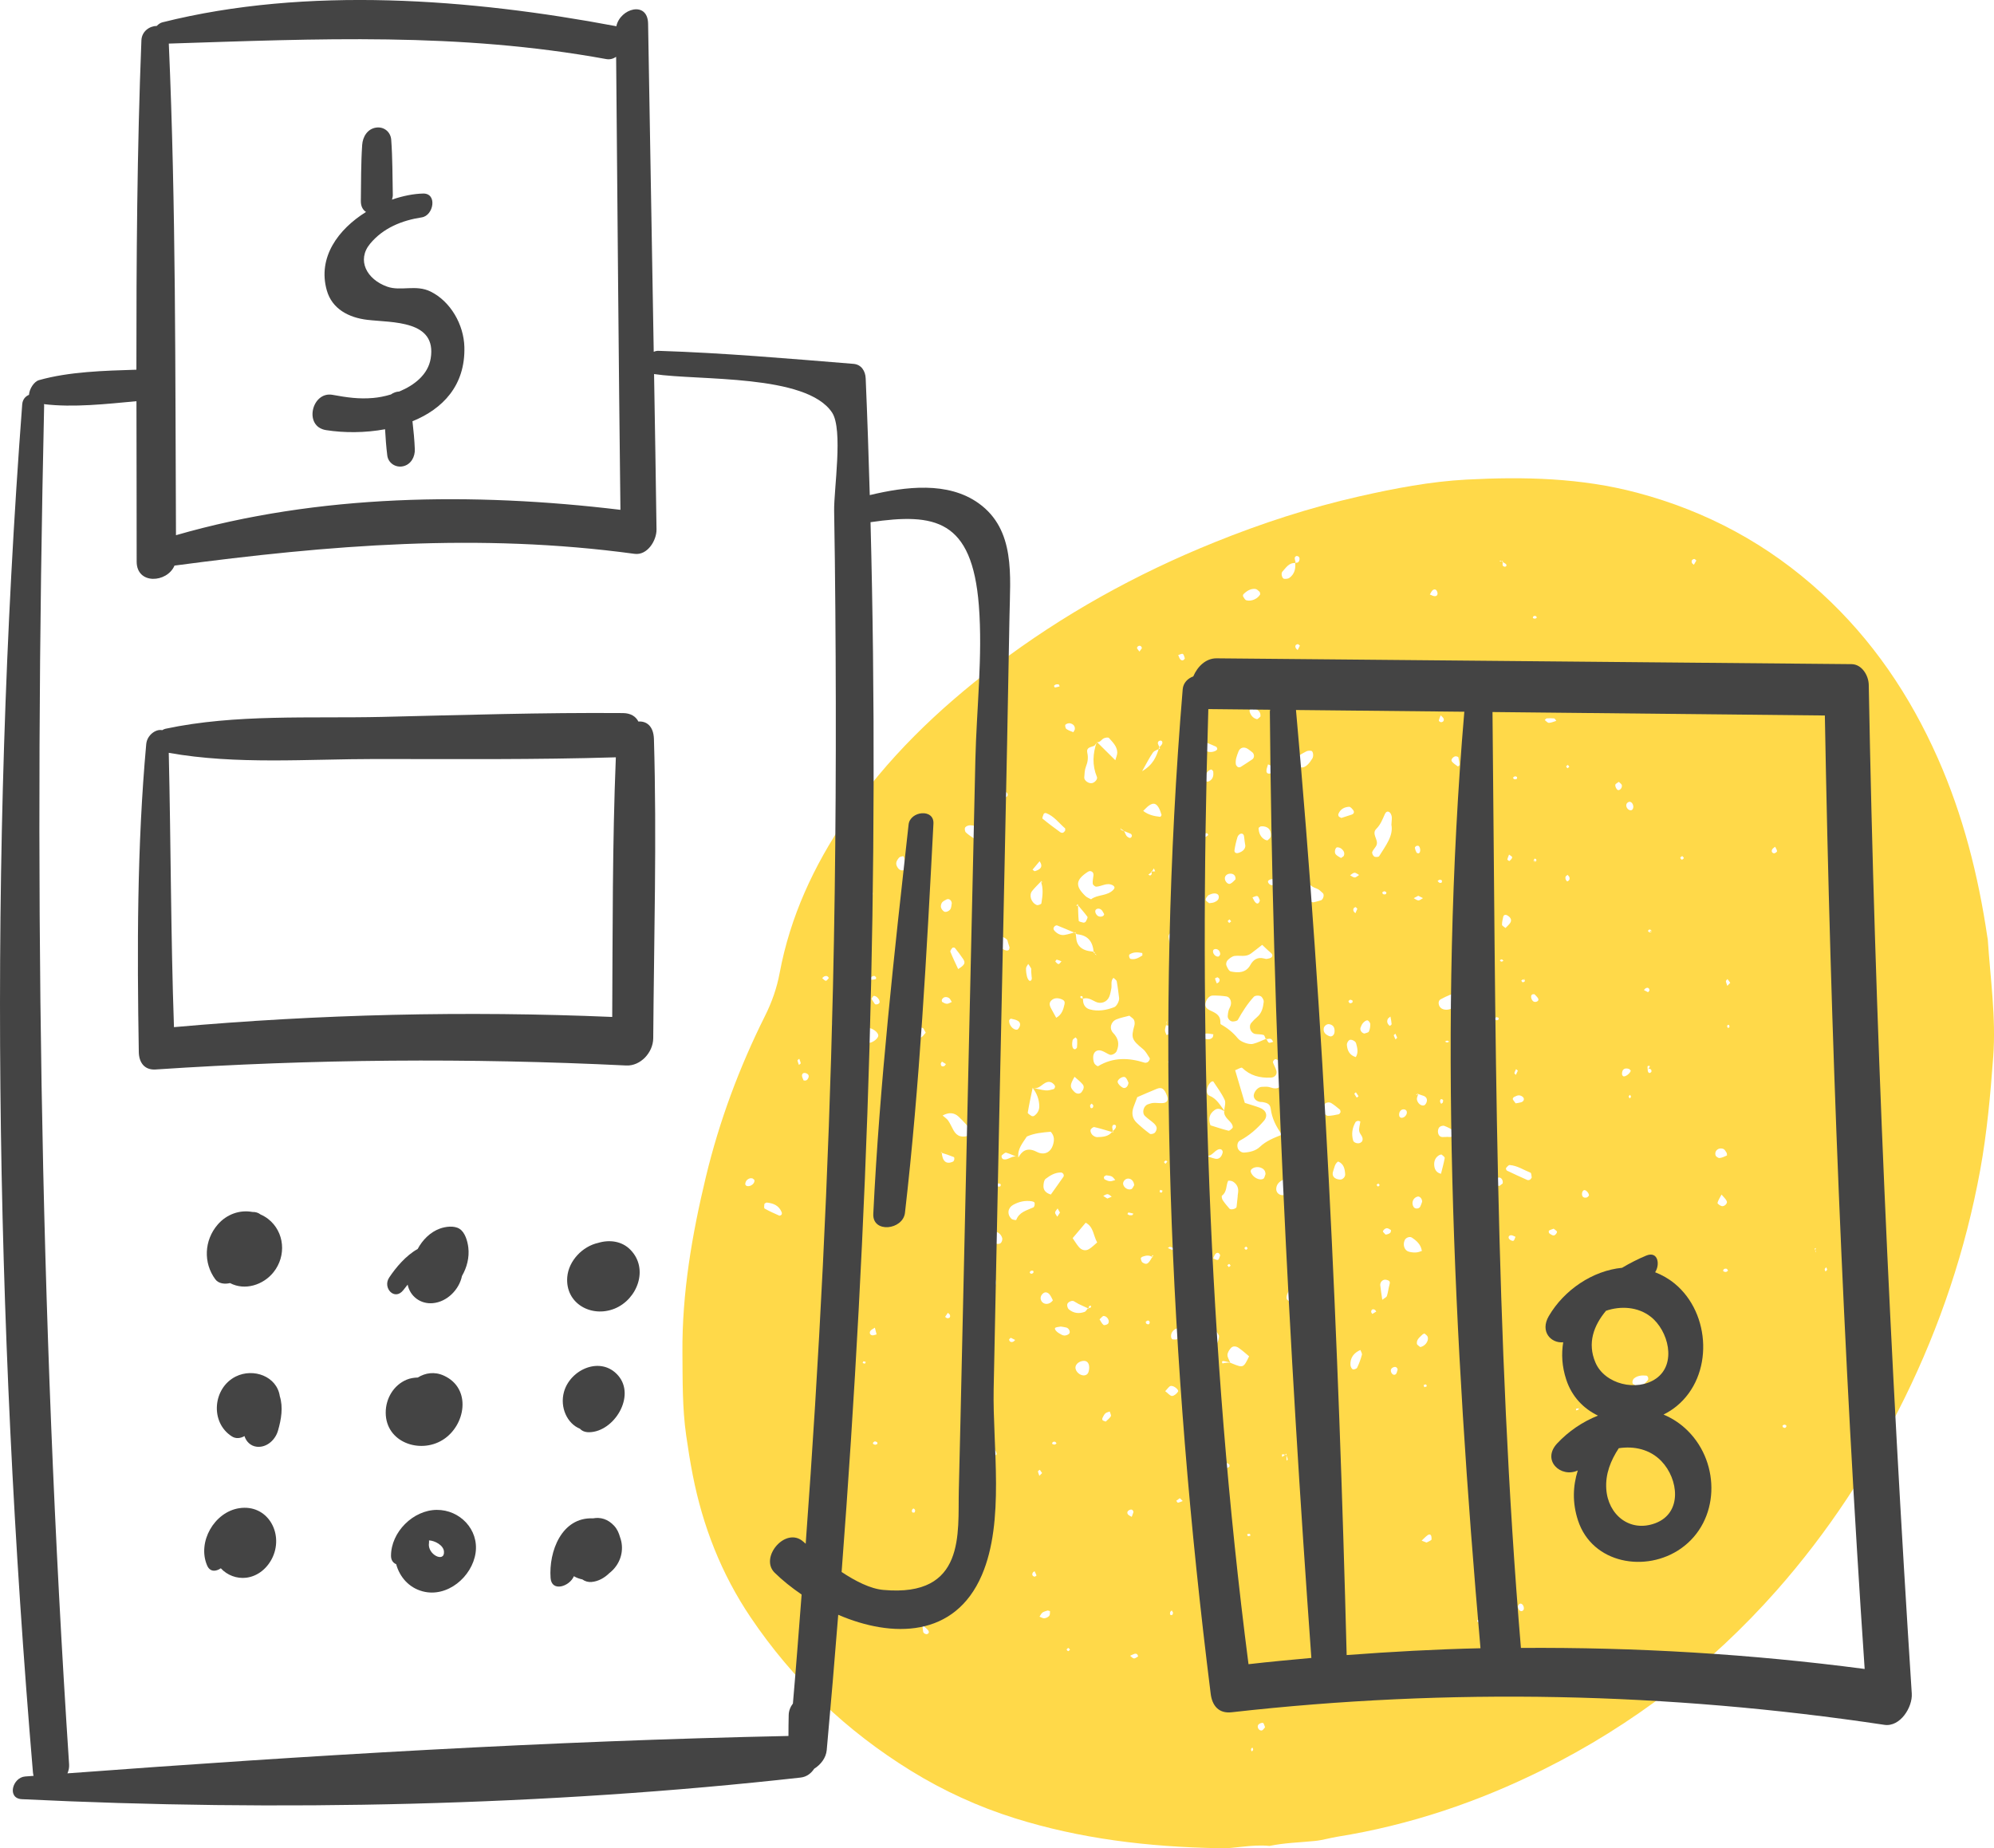
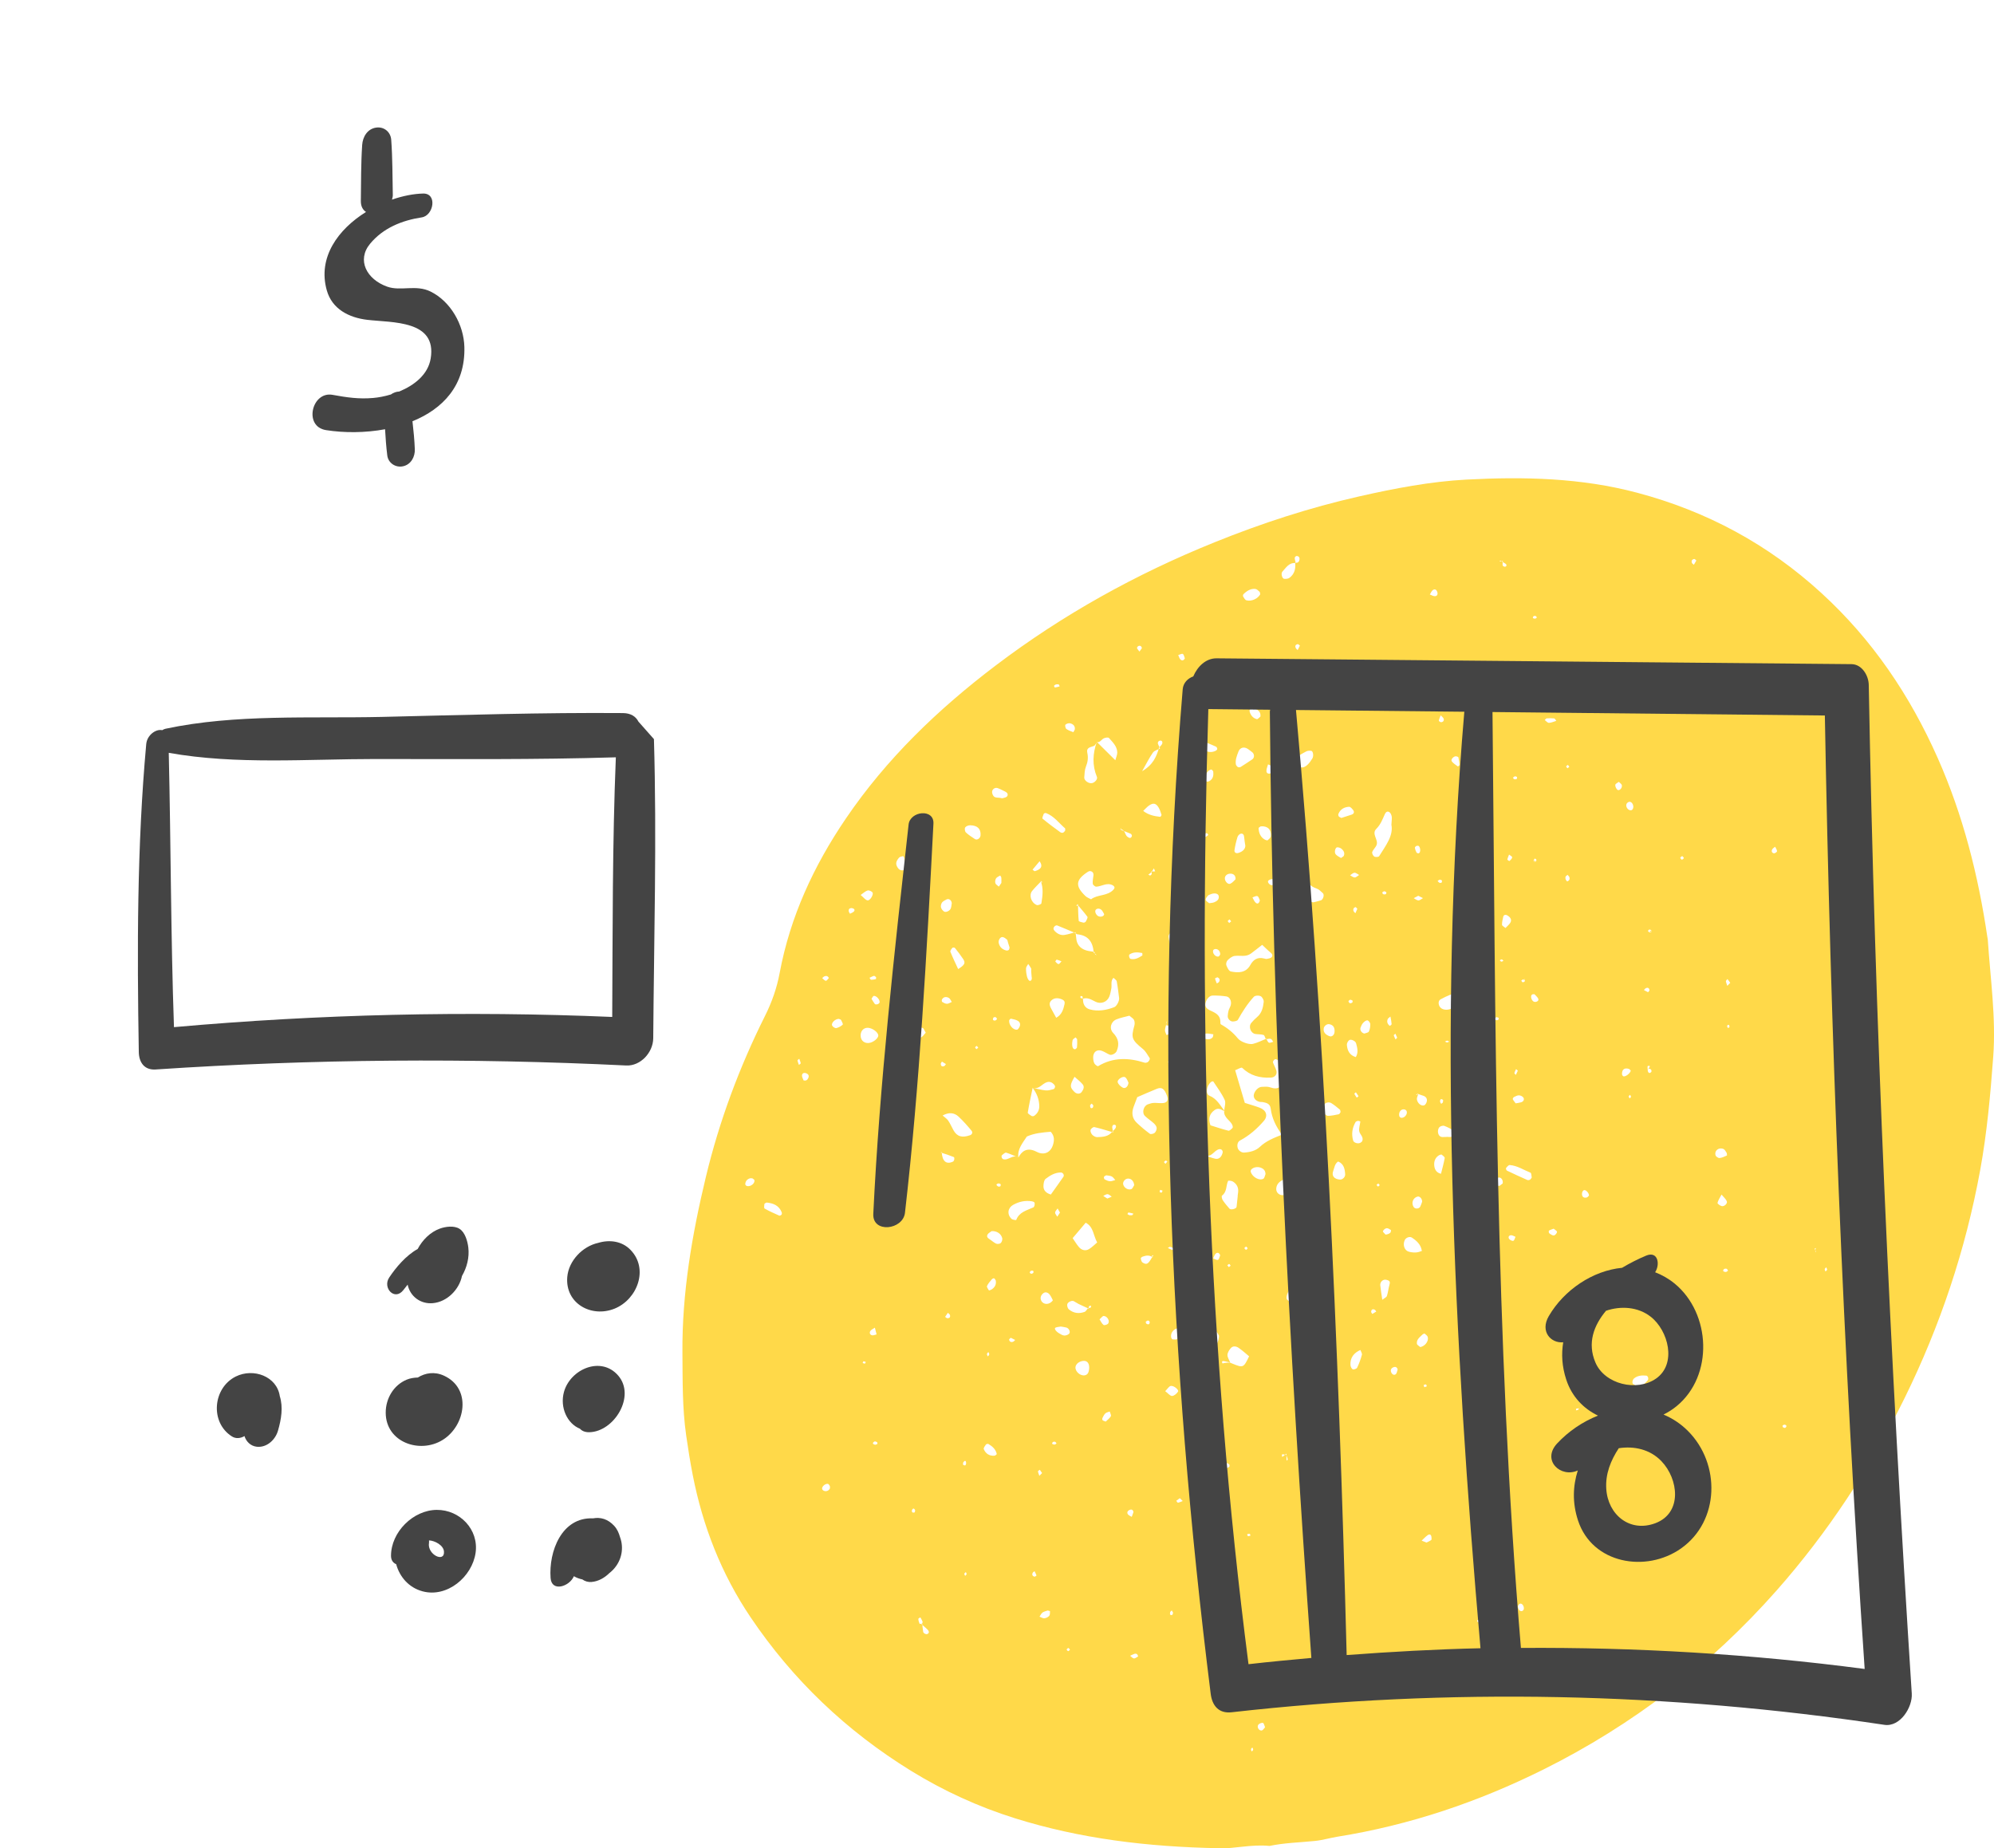
<svg xmlns="http://www.w3.org/2000/svg" xmlns:xlink="http://www.w3.org/1999/xlink" width="76.484px" height="70.898px" viewBox="0 0 76.484 70.898" version="1.1">
  <defs>
    <path d="M0 0L50.309 0L50.309 52.552L0 52.552L0 0Z" id="path_1" />
-     <path d="M0 0L38.746 0L38.746 69.253L0 69.253L0 0Z" id="path_2" />
    <clipPath id="mask_1">
      <use xlink:href="#path_1" />
    </clipPath>
    <clipPath id="mask_2">
      <use xlink:href="#path_2" />
    </clipPath>
  </defs>
  <g id="related-products-icon-4">
    <g id="Group-34" transform="translate(26.175 18.345)">
      <path d="M0 0L50.309 0L50.309 52.552L0 52.552L0 0Z" id="Clip-33" fill="none" fill-rule="evenodd" stroke="none" />
      <g clip-path="url(#mask_1)">
        <path d="M11.348 21.841C11.329 21.818 11.31 21.795 11.292 21.772C11.269 21.791 11.231 21.809 11.229 21.83C11.227 21.851 11.261 21.876 11.28 21.899C11.303 21.88 11.325 21.86 11.348 21.841L11.348 21.841ZM20.959 30.259C20.983 30.241 21.006 30.223 21.03 30.204C21.011 30.181 20.993 30.142 20.972 30.14C20.951 30.138 20.925 30.172 20.902 30.19C20.921 30.213 20.94 30.236 20.959 30.259L20.959 30.259ZM21.627 29.471C21.542 29.506 21.537 29.551 21.618 29.594C21.627 29.599 21.676 29.56 21.678 29.539C21.68 29.518 21.646 29.494 21.627 29.471L21.627 29.471ZM18.602 26.207C18.576 26.193 18.551 26.168 18.537 26.173C18.511 26.183 18.476 26.21 18.475 26.231C18.475 26.252 18.511 26.274 18.531 26.296C18.554 26.267 18.578 26.237 18.602 26.207L18.602 26.207ZM26.692 27.049C26.669 27.068 26.646 27.086 26.624 27.104C26.643 27.126 26.661 27.164 26.682 27.166C26.703 27.167 26.727 27.133 26.749 27.115C26.73 27.093 26.711 27.071 26.692 27.049L26.692 27.049ZM38.349 14.49C38.323 14.512 38.278 14.533 38.276 14.557C38.274 14.582 38.316 14.61 38.338 14.636C38.364 14.614 38.409 14.593 38.411 14.568C38.413 14.544 38.372 14.516 38.349 14.49L38.349 14.49ZM9.316 17.708C9.339 17.686 9.379 17.665 9.38 17.643C9.381 17.62 9.343 17.595 9.322 17.572C9.299 17.594 9.259 17.614 9.258 17.637C9.257 17.66 9.295 17.684 9.316 17.708L9.316 17.708ZM21.049 16.996C21.029 16.971 21.009 16.946 20.989 16.921C20.964 16.942 20.922 16.961 20.92 16.984C20.918 17.007 20.955 17.034 20.975 17.059C21 17.038 21.024 17.017 21.049 16.996L21.049 16.996ZM34.02 11.067C34.002 11.043 33.984 11.019 33.965 10.995C33.942 11.014 33.902 11.031 33.899 11.053C33.897 11.075 33.932 11.101 33.95 11.125C33.973 11.106 33.997 11.087 34.02 11.067L34.02 11.067ZM14.867 44.934C14.846 44.911 14.826 44.872 14.804 44.87C14.782 44.869 14.757 44.906 14.734 44.926C14.755 44.949 14.775 44.988 14.797 44.989C14.819 44.991 14.844 44.954 14.867 44.934L14.867 44.934ZM38.586 37.385C38.493 37.425 38.49 37.471 38.581 37.514C38.593 37.519 38.627 37.475 38.651 37.454C38.629 37.431 38.607 37.408 38.586 37.385L38.586 37.385ZM19.08 39.122C19.034 39.156 18.989 39.189 18.943 39.222C18.965 39.248 18.992 39.298 19.009 39.295C19.072 39.283 19.131 39.254 19.191 39.231C19.154 39.195 19.117 39.159 19.08 39.122L19.08 39.122ZM8.911 39.667C8.916 39.637 8.935 39.6 8.924 39.578C8.885 39.497 8.835 39.503 8.802 39.593C8.794 39.614 8.81 39.658 8.829 39.67C8.847 39.683 8.883 39.669 8.911 39.667L8.911 39.667ZM24.354 40.31C24.305 40.284 24.258 40.253 24.206 40.238C24.191 40.234 24.141 40.294 24.143 40.298C24.175 40.34 24.213 40.377 24.25 40.416C24.284 40.381 24.319 40.346 24.354 40.31L24.354 40.31ZM21.79 40.557C21.781 40.533 21.773 40.49 21.763 40.49C21.661 40.483 21.635 40.52 21.698 40.578C21.711 40.59 21.759 40.565 21.79 40.557L21.79 40.557ZM10.905 42.036C10.897 42.014 10.885 41.985 10.874 41.956C10.853 41.977 10.819 41.996 10.814 42.02C10.81 42.045 10.834 42.075 10.846 42.103C10.865 42.081 10.884 42.059 10.905 42.036L10.905 42.036ZM4.483 22.267C4.459 22.289 4.413 22.313 4.415 22.331C4.424 22.389 4.45 22.445 4.469 22.503C4.493 22.481 4.54 22.457 4.538 22.439C4.529 22.38 4.503 22.324 4.483 22.267L4.483 22.267ZM13.797 38.159C13.768 38.117 13.738 38.075 13.709 38.033C13.684 38.053 13.636 38.076 13.638 38.092C13.647 38.15 13.672 38.207 13.691 38.264C13.726 38.229 13.762 38.194 13.797 38.159L13.797 38.159ZM41.913 14.134C41.874 14.168 41.824 14.195 41.801 14.236C41.763 14.307 41.792 14.376 41.871 14.386C41.908 14.391 41.988 14.333 41.987 14.306C41.985 14.249 41.941 14.194 41.913 14.134L41.913 14.134ZM31.708 14.435C31.684 14.498 31.655 14.561 31.643 14.626C31.64 14.64 31.72 14.687 31.724 14.682C31.766 14.64 31.823 14.592 31.828 14.54C31.832 14.51 31.751 14.47 31.708 14.435L31.708 14.435ZM34.498 46.026C34.505 46.049 34.505 46.083 34.521 46.094C34.595 46.145 34.642 46.123 34.639 46.038C34.639 46.02 34.599 45.992 34.576 45.99C34.551 45.989 34.524 46.013 34.498 46.026L34.498 46.026ZM21.863 48.686C21.801 48.726 21.794 48.777 21.843 48.838C21.86 48.815 21.889 48.793 21.892 48.769C21.895 48.743 21.874 48.714 21.863 48.686L21.863 48.686ZM20.174 13.682C20.155 13.658 20.132 13.61 20.116 13.612C20.059 13.62 20.003 13.645 19.947 13.663C19.981 13.698 20.014 13.761 20.048 13.762C20.089 13.763 20.132 13.711 20.174 13.682L20.174 13.682ZM13.506 41.923C13.482 41.943 13.449 41.959 13.436 41.985C13.401 42.058 13.428 42.115 13.507 42.132C13.529 42.136 13.584 42.091 13.582 42.084C13.563 42.028 13.533 41.976 13.506 41.923L13.506 41.923ZM18.82 43.513C18.804 43.485 18.787 43.456 18.771 43.427C18.749 43.451 18.713 43.473 18.707 43.5C18.687 43.588 18.722 43.627 18.79 43.597C18.809 43.589 18.81 43.542 18.82 43.513L18.82 43.513ZM27.417 21.459C27.394 21.408 27.371 21.357 27.349 21.306C27.327 21.327 27.282 21.354 27.286 21.368C27.301 21.423 27.33 21.473 27.355 21.526C27.375 21.503 27.396 21.481 27.417 21.459L27.417 21.459ZM30.577 43.894C30.602 43.877 30.627 43.861 30.653 43.844C30.631 43.824 30.611 43.789 30.586 43.785C30.501 43.774 30.464 43.808 30.496 43.861C30.508 43.881 30.549 43.884 30.577 43.894L30.577 43.894ZM11.734 33.514C11.715 33.54 11.684 33.566 11.681 33.594C11.678 33.623 11.703 33.655 11.717 33.685C11.736 33.659 11.767 33.633 11.77 33.605C11.773 33.576 11.747 33.544 11.734 33.514L11.734 33.514ZM6.913 33.937C6.942 33.946 6.972 33.962 7 33.959C7.013 33.958 7.023 33.919 7.034 33.897C7.004 33.888 6.974 33.871 6.946 33.873C6.934 33.874 6.924 33.914 6.913 33.937L6.913 33.937ZM31.932 11.43C31.906 11.447 31.881 11.465 31.856 11.482C31.872 11.504 31.886 11.539 31.906 11.544C31.99 11.561 32.032 11.527 32.011 11.46C32.006 11.443 31.959 11.44 31.932 11.43L31.932 11.43ZM36.348 23.65C36.33 23.671 36.299 23.69 36.297 23.713C36.295 23.736 36.32 23.762 36.333 23.787C36.351 23.766 36.382 23.747 36.384 23.725C36.386 23.701 36.361 23.675 36.348 23.65L36.348 23.65ZM12.594 32.969C12.572 32.994 12.526 33.024 12.531 33.042C12.55 33.125 12.611 33.152 12.689 33.119C12.718 33.106 12.739 33.076 12.764 33.053C12.707 33.025 12.651 32.997 12.594 32.969L12.594 32.969ZM19.132 23.57C19.183 23.611 19.227 23.669 19.286 23.69C19.393 23.729 19.515 23.621 19.46 23.543C19.427 23.496 19.345 23.456 19.29 23.461C19.234 23.466 19.184 23.531 19.132 23.57L19.132 23.57ZM44.811 11.001C44.789 10.974 44.773 10.934 44.745 10.923C44.729 10.917 44.677 10.949 44.671 10.972C44.646 11.065 44.687 11.108 44.775 11.082C44.793 11.076 44.799 11.029 44.811 11.001L44.811 11.001ZM9.956 22.376C9.94 22.404 9.909 22.433 9.91 22.46C9.912 22.549 9.965 22.582 10.046 22.545C10.072 22.533 10.088 22.496 10.108 22.471C10.058 22.439 10.007 22.408 9.956 22.376L9.956 22.376ZM42.196 36.339C42.203 36.362 42.203 36.395 42.219 36.405C42.243 36.42 42.289 36.434 42.305 36.421C42.371 36.367 42.359 36.318 42.275 36.302C42.252 36.298 42.222 36.326 42.196 36.339L42.196 36.339ZM7.484 37.037C7.477 37.013 7.476 36.977 7.46 36.968C7.432 36.952 7.385 36.937 7.363 36.95C7.28 37.001 7.292 37.052 7.392 37.071C7.42 37.076 7.453 37.049 7.484 37.037L7.484 37.037ZM14.35 37.024C14.334 37.002 14.322 36.969 14.3 36.961C14.274 36.952 14.23 36.953 14.211 36.97C14.156 37.019 14.18 37.061 14.272 37.066C14.297 37.068 14.324 37.039 14.35 37.024L14.35 37.024ZM28.554 34.831C28.543 34.806 28.536 34.762 28.523 34.76C28.494 34.756 28.462 34.773 28.431 34.782C28.44 34.81 28.449 34.838 28.459 34.866C28.49 34.854 28.522 34.843 28.554 34.831L28.554 34.831ZM32.045 22.723C32.024 22.705 32.001 22.684 31.977 22.663C31.955 22.714 31.925 22.763 31.913 22.816C31.909 22.834 31.949 22.863 31.969 22.886C31.993 22.834 32.017 22.782 32.045 22.723L32.045 22.723ZM40.192 19.353C40.157 19.305 40.123 19.257 40.088 19.21C40.066 19.237 40.022 19.267 40.025 19.291C40.033 19.352 40.061 19.411 40.081 19.471C40.118 19.432 40.155 19.392 40.192 19.353L40.192 19.353ZM20.518 19.141C20.486 19.158 20.426 19.182 20.428 19.189C20.445 19.254 20.474 19.315 20.499 19.378C20.528 19.358 20.569 19.344 20.585 19.316C20.63 19.237 20.603 19.176 20.518 19.141L20.518 19.141ZM5.618 19.172C5.585 19.098 5.526 19.073 5.444 19.107C5.413 19.12 5.389 19.15 5.362 19.173C5.408 19.21 5.451 19.27 5.501 19.276C5.535 19.28 5.579 19.209 5.618 19.172L5.618 19.172ZM37.04 19.715C37.059 19.688 37.096 19.66 37.094 19.636C37.083 19.549 37.027 19.523 36.95 19.563C36.922 19.578 36.904 19.608 36.881 19.631C36.934 19.659 36.987 19.687 37.04 19.715L37.04 19.715ZM31.492 18.508C31.471 18.489 31.451 18.458 31.428 18.455C31.404 18.453 31.377 18.477 31.351 18.49C31.372 18.508 31.391 18.54 31.414 18.542C31.438 18.545 31.466 18.52 31.492 18.508L31.492 18.508ZM14.54 18.53C14.476 18.505 14.419 18.477 14.359 18.464C14.345 18.461 14.299 18.533 14.303 18.537C14.34 18.576 14.384 18.632 14.428 18.634C14.463 18.636 14.501 18.569 14.54 18.53L14.54 18.53ZM19.685 20.85C19.676 20.824 19.666 20.798 19.656 20.772C19.64 20.794 19.614 20.813 19.611 20.836C19.608 20.86 19.628 20.887 19.637 20.913C19.653 20.892 19.669 20.871 19.685 20.85L19.685 20.85ZM30.922 15.242C30.989 15.284 31.027 15.273 31.022 15.21C31.021 15.201 30.974 15.188 30.949 15.189C30.94 15.19 30.931 15.223 30.922 15.242L30.922 15.242ZM34.02 15.293C33.998 15.266 33.976 15.239 33.954 15.212C33.928 15.235 33.891 15.253 33.878 15.282C33.865 15.311 33.867 15.353 33.878 15.384C33.89 15.415 33.928 15.466 33.94 15.462C34.022 15.436 34.046 15.375 34.02 15.293L34.02 15.293ZM12.071 20.744C12.055 20.72 12.043 20.683 12.021 20.675C11.995 20.665 11.943 20.67 11.933 20.686C11.888 20.761 11.914 20.808 11.995 20.801C12.021 20.799 12.046 20.764 12.071 20.744L12.071 20.744ZM29.135 15.427C29.108 15.416 29.078 15.394 29.053 15.397C29.023 15.402 28.996 15.428 28.967 15.445C28.99 15.469 29.009 15.502 29.037 15.515C29.061 15.526 29.103 15.523 29.121 15.508C29.137 15.495 29.132 15.455 29.135 15.427L29.135 15.427ZM40.097 21.085C40.12 21.076 40.161 21.068 40.162 21.059C40.166 20.961 40.13 20.937 40.073 20.997C40.062 21.009 40.088 21.055 40.097 21.085L40.097 21.085ZM31.224 20.67C31.197 20.686 31.17 20.703 31.142 20.719C31.159 20.741 31.172 20.779 31.193 20.783C31.28 20.802 31.325 20.768 31.307 20.702C31.302 20.685 31.253 20.68 31.224 20.67L31.224 20.67ZM27.158 20.647C27.106 20.694 27.069 20.712 27.056 20.742C27.007 20.848 27.047 20.937 27.132 21.006C27.136 21.01 27.205 20.961 27.204 20.94C27.198 20.848 27.177 20.757 27.158 20.647L27.158 20.647ZM25.705 20.034C25.675 20.023 25.642 19.999 25.615 20.004C25.589 20.009 25.544 20.051 25.549 20.064C25.574 20.146 25.632 20.16 25.7 20.104C25.713 20.093 25.704 20.058 25.705 20.034L25.705 20.034ZM25.888 16.514C25.864 16.491 25.832 16.445 25.817 16.45C25.74 16.475 25.715 16.537 25.748 16.611C25.761 16.639 25.792 16.66 25.815 16.683C25.839 16.627 25.864 16.57 25.888 16.514L25.888 16.514ZM26.921 15.839C26.895 15.854 26.857 15.864 26.848 15.886C26.841 15.902 26.866 15.952 26.885 15.957C26.968 15.978 27.013 15.946 26.998 15.88C26.993 15.861 26.948 15.852 26.921 15.839L26.921 15.839ZM23.685 6.42C23.658 6.4 23.627 6.36 23.604 6.363C23.515 6.377 23.488 6.437 23.53 6.517C23.545 6.545 23.576 6.566 23.6 6.59C23.628 6.533 23.657 6.477 23.685 6.42L23.685 6.42ZM12.211 27.081C12.184 27.07 12.155 27.044 12.131 27.048C12.028 27.067 12.021 27.113 12.111 27.165C12.132 27.177 12.175 27.171 12.196 27.156C12.211 27.145 12.206 27.107 12.211 27.081L12.211 27.081ZM31.925 7.313C31.902 7.293 31.874 7.253 31.857 7.257C31.803 7.269 31.754 7.299 31.703 7.322C31.724 7.344 31.751 7.389 31.765 7.385C31.82 7.369 31.872 7.339 31.925 7.313L31.925 7.313ZM40.108 30.396C40.09 30.371 40.077 30.331 40.054 30.323C40.024 30.313 39.974 30.317 39.953 30.336C39.891 30.393 39.918 30.439 40.022 30.445C40.05 30.446 40.079 30.413 40.108 30.396L40.108 30.396ZM38.892 3.155C38.865 3.134 38.835 3.094 38.811 3.097C38.725 3.109 38.692 3.168 38.724 3.249C38.736 3.277 38.772 3.295 38.798 3.317C38.829 3.263 38.861 3.209 38.892 3.155L38.892 3.155ZM43.912 30.356C43.9 30.325 43.888 30.294 43.876 30.264C43.855 30.288 43.821 30.311 43.816 30.338C43.812 30.366 43.837 30.399 43.849 30.429C43.87 30.405 43.891 30.38 43.912 30.356L43.912 30.356ZM32.777 5.342C32.762 5.322 32.75 5.292 32.73 5.285C32.705 5.277 32.662 5.277 32.648 5.293C32.598 5.346 32.621 5.385 32.704 5.385C32.728 5.385 32.753 5.357 32.777 5.342L32.777 5.342ZM10.258 32.081C10.233 32.058 10.208 32.035 10.183 32.011C10.148 32.063 10.112 32.115 10.077 32.167C10.105 32.185 10.134 32.218 10.163 32.219C10.257 32.221 10.288 32.17 10.258 32.081L10.258 32.081ZM26.615 31.963C26.595 31.939 26.58 31.903 26.554 31.891C26.475 31.855 26.423 31.886 26.418 31.973C26.417 31.999 26.448 32.028 26.464 32.055C26.515 32.025 26.565 31.994 26.615 31.963L26.615 31.963ZM29.086 9.095C29.058 9.166 29.028 9.229 29.014 9.296C29.011 9.312 29.068 9.358 29.097 9.357C29.177 9.355 29.224 9.298 29.199 9.224C29.183 9.175 29.126 9.139 29.086 9.095L29.086 9.095ZM17.772 32.352C17.779 32.377 17.778 32.416 17.795 32.427C17.878 32.48 17.928 32.453 17.923 32.358C17.922 32.339 17.88 32.306 17.858 32.307C17.829 32.308 17.801 32.336 17.772 32.352L17.772 32.352ZM24.747 32.477C24.732 32.45 24.716 32.423 24.7 32.396C24.676 32.412 24.635 32.425 24.632 32.445C24.616 32.532 24.65 32.578 24.712 32.56C24.73 32.554 24.736 32.505 24.747 32.477L24.747 32.477ZM15.764 24.061C15.744 24.036 15.724 24.011 15.703 23.986C15.681 24.008 15.639 24.03 15.638 24.054C15.634 24.146 15.674 24.185 15.732 24.15C15.753 24.137 15.754 24.092 15.764 24.061L15.764 24.061ZM7.61 27.864C7.611 27.841 7.573 27.798 7.55 27.796C7.527 27.795 7.482 27.831 7.48 27.854C7.476 27.909 7.488 27.966 7.5 28.021C7.502 28.028 7.564 28.033 7.567 28.026C7.587 27.974 7.607 27.919 7.61 27.864L7.61 27.864ZM18.415 27.322C18.384 27.313 18.354 27.304 18.324 27.295C18.318 27.324 18.3 27.359 18.311 27.38C18.318 27.396 18.368 27.405 18.389 27.396C18.405 27.389 18.407 27.348 18.415 27.322L18.415 27.322ZM34.772 27.518C34.786 27.421 34.641 27.268 34.57 27.312C34.542 27.329 34.518 27.368 34.511 27.401C34.483 27.544 34.559 27.623 34.69 27.587C34.721 27.579 34.745 27.542 34.772 27.518L34.772 27.518ZM16.298 27.629C16.354 27.605 16.411 27.581 16.467 27.558C16.415 27.523 16.366 27.467 16.311 27.461C16.258 27.456 16.199 27.503 16.142 27.528C16.194 27.561 16.246 27.595 16.298 27.629L16.298 27.629ZM7.253 19.965C7.29 20.025 7.33 20.1 7.382 20.167C7.396 20.186 7.448 20.186 7.479 20.178C7.509 20.17 7.546 20.146 7.558 20.119C7.602 20.023 7.441 19.838 7.338 19.856C7.314 19.86 7.297 19.906 7.253 19.965L7.253 19.965ZM32.683 19.79C32.654 19.793 32.621 19.788 32.597 19.8C32.524 19.836 32.547 19.998 32.639 20.066C32.664 20.085 32.708 20.091 32.74 20.084C32.826 20.064 32.858 20.007 32.815 19.94C32.78 19.884 32.727 19.84 32.683 19.79L32.683 19.79ZM26.973 29.013C27.006 29.005 27.042 29.002 27.073 28.989C27.105 28.975 27.141 28.958 27.159 28.932C27.176 28.905 27.186 28.841 27.174 28.834C27.123 28.801 27.059 28.759 27.007 28.767C26.954 28.775 26.888 28.831 26.87 28.882C26.86 28.91 26.936 28.968 26.973 29.013L26.973 29.013ZM14.483 28.167C14.453 28.115 14.423 28.062 14.393 28.009C14.358 28.061 14.299 28.112 14.296 28.165C14.294 28.217 14.35 28.272 14.38 28.325C14.415 28.272 14.449 28.22 14.483 28.167L14.483 28.167ZM17.143 28.268C17.185 28.268 17.221 28.275 17.252 28.265C17.272 28.259 17.283 28.228 17.299 28.208C17.236 28.192 17.175 28.172 17.112 28.163C17.101 28.161 17.083 28.203 17.069 28.225C17.096 28.241 17.124 28.257 17.143 28.268L17.143 28.268ZM7.429 19.137C7.402 19.119 7.37 19.082 7.349 19.087C7.289 19.102 7.234 19.135 7.177 19.161C7.197 19.187 7.215 19.235 7.237 19.236C7.298 19.238 7.361 19.226 7.422 19.211C7.43 19.209 7.427 19.163 7.429 19.137L7.429 19.137ZM30.298 19.403C30.3 19.34 30.245 19.275 30.214 19.211C30.18 19.272 30.122 19.331 30.12 19.392C30.118 19.456 30.171 19.521 30.2 19.586C30.235 19.525 30.296 19.465 30.298 19.403L30.298 19.403ZM5.656 38.655C5.633 38.627 5.615 38.582 5.588 38.575C5.498 38.552 5.365 38.652 5.358 38.746C5.356 38.77 5.376 38.806 5.396 38.821C5.485 38.882 5.604 38.853 5.654 38.755C5.667 38.728 5.656 38.688 5.656 38.655L5.656 38.655ZM20.986 37.841C20.96 37.821 20.936 37.79 20.907 37.782C20.8 37.755 20.698 37.763 20.626 37.859C20.62 37.867 20.659 37.925 20.687 37.938C20.785 37.982 20.887 37.99 20.976 37.916C20.99 37.904 20.983 37.867 20.986 37.841L20.986 37.841ZM10.767 37.843C10.795 37.851 10.838 37.875 10.849 37.865C10.87 37.845 10.884 37.805 10.883 37.775C10.877 37.673 10.833 37.662 10.773 37.751C10.758 37.773 10.768 37.812 10.767 37.843L10.767 37.843ZM16 32.262C16.048 32.334 16.086 32.425 16.154 32.477C16.184 32.5 16.302 32.465 16.332 32.422C16.404 32.319 16.293 32.134 16.158 32.133C16.114 32.133 16.069 32.203 16 32.262L16 32.262ZM25.935 23.703C25.901 23.652 25.867 23.602 25.833 23.552C25.812 23.572 25.769 23.603 25.773 23.611C25.799 23.663 25.835 23.711 25.867 23.76C25.89 23.741 25.913 23.722 25.935 23.703L25.935 23.703ZM7.382 32.582C7.305 32.635 7.242 32.659 7.212 32.704C7.165 32.772 7.19 32.852 7.269 32.873C7.322 32.887 7.388 32.853 7.449 32.84C7.428 32.758 7.406 32.676 7.382 32.582L7.382 32.582ZM29.168 23.945C29.171 23.911 29.189 23.859 29.174 23.846C29.106 23.788 29.06 23.814 29.062 23.908C29.063 23.938 29.09 23.968 29.106 23.997C29.127 23.98 29.147 23.962 29.168 23.945L29.168 23.945ZM4.649 23.098C4.733 23.118 4.792 23.088 4.827 23.009C4.865 22.926 4.843 22.865 4.759 22.828C4.675 22.79 4.598 22.813 4.587 22.901C4.579 22.963 4.626 23.032 4.649 23.098L4.649 23.098ZM20.04 31.563C20.092 31.53 20.182 31.504 20.19 31.462C20.212 31.354 20.16 31.248 20.049 31.215C19.993 31.199 19.901 31.227 19.858 31.269C19.831 31.296 19.843 31.397 19.872 31.441C19.908 31.494 19.982 31.523 20.04 31.563L20.04 31.563ZM31.167 46.029C31.153 45.996 31.146 45.953 31.122 45.932C31.067 45.886 31.005 45.846 30.941 45.815C30.925 45.807 30.863 45.845 30.865 45.857C30.873 45.918 30.877 45.996 30.916 46.034C30.958 46.076 31.036 46.086 31.101 46.096C31.119 46.099 31.145 46.053 31.167 46.029L31.167 46.029ZM18.796 29.605C18.824 29.587 18.853 29.57 18.881 29.553C18.824 29.527 18.768 29.495 18.708 29.481C18.683 29.475 18.649 29.51 18.619 29.526C18.678 29.553 18.737 29.579 18.796 29.605L18.796 29.605ZM29.332 21.569C29.304 21.581 29.276 21.593 29.248 21.606C29.276 21.618 29.304 21.64 29.332 21.641C29.359 21.641 29.387 21.619 29.415 21.607C29.388 21.594 29.36 21.581 29.332 21.569L29.332 21.569ZM17.301 39.655C17.285 39.568 17.234 39.538 17.152 39.572C17.077 39.604 17.042 39.669 17.085 39.736C17.115 39.783 17.184 39.806 17.236 39.839C17.258 39.778 17.279 39.717 17.301 39.655L17.301 39.655ZM13.38 30.518C13.408 30.505 13.451 30.499 13.459 30.479C13.488 30.41 13.45 30.378 13.367 30.401C13.346 30.407 13.325 30.446 13.323 30.471C13.322 30.485 13.36 30.502 13.38 30.518L13.38 30.518ZM17.482 45.19C17.468 45.161 17.46 45.122 17.437 45.105C17.415 45.088 17.372 45.082 17.345 45.091C17.285 45.11 17.23 45.141 17.173 45.167C17.222 45.204 17.269 45.265 17.321 45.269C17.372 45.273 17.428 45.219 17.482 45.19L17.482 45.19ZM20.627 29.805C20.596 29.714 20.529 29.68 20.457 29.741C20.408 29.783 20.391 29.863 20.36 29.926C20.423 29.947 20.501 30.001 20.544 29.98C20.59 29.959 20.601 29.866 20.627 29.805L20.627 29.805ZM20.366 21.329C20.269 21.317 20.174 21.291 20.082 21.3C20.021 21.306 19.965 21.363 19.906 21.397C19.956 21.434 20.001 21.49 20.057 21.505C20.157 21.531 20.264 21.533 20.341 21.441C20.356 21.423 20.353 21.391 20.366 21.329L20.366 21.329ZM32.051 43.251C32.037 43.373 32.13 43.487 32.216 43.448C32.242 43.436 32.272 43.399 32.275 43.371C32.289 43.246 32.192 43.132 32.113 43.175C32.086 43.189 32.071 43.225 32.051 43.251L32.051 43.251ZM35.919 11.645C35.871 11.683 35.79 11.716 35.783 11.76C35.775 11.817 35.812 11.896 35.855 11.942C35.92 12.012 36.058 11.895 36.034 11.775C36.025 11.726 35.959 11.688 35.919 11.645L35.919 11.645ZM14.328 7.907C14.307 7.921 14.273 7.934 14.256 7.959C14.248 7.97 14.281 8.028 14.29 8.026C14.351 8.018 14.41 7.999 14.47 7.983C14.458 7.958 14.453 7.919 14.433 7.91C14.406 7.898 14.368 7.907 14.328 7.907L14.328 7.907ZM20.851 7.775C20.849 7.738 20.858 7.702 20.845 7.684C20.775 7.594 20.677 7.565 20.579 7.621C20.541 7.642 20.5 7.736 20.516 7.759C20.579 7.848 20.678 7.874 20.783 7.833C20.811 7.822 20.832 7.792 20.851 7.775L20.851 7.775ZM33.521 9.305C33.483 9.26 33.463 9.215 33.438 9.212C33.344 9.203 33.248 9.203 33.154 9.21C33.127 9.212 33.103 9.252 33.078 9.275C33.131 9.313 33.184 9.383 33.237 9.382C33.329 9.38 33.42 9.335 33.521 9.305L33.521 9.305ZM28.954 4.359C28.924 4.27 28.858 4.235 28.783 4.29C28.732 4.328 28.707 4.4 28.67 4.458C28.735 4.482 28.802 4.528 28.866 4.524C28.955 4.519 28.984 4.447 28.954 4.359L28.954 4.359ZM19.272 6.909C19.248 6.85 19.238 6.764 19.194 6.739C19.156 6.718 19.079 6.766 19.018 6.783C19.046 6.84 19.061 6.909 19.103 6.951C19.165 7.012 19.231 6.989 19.272 6.909L19.272 6.909ZM16.178 16.719C16.141 16.661 16.115 16.588 16.064 16.548C15.966 16.471 15.83 16.514 15.835 16.617C15.837 16.676 15.882 16.753 15.932 16.785C16.035 16.852 16.175 16.804 16.178 16.719L16.178 16.719ZM6.488 16.486C6.405 16.489 6.366 16.533 6.382 16.614C6.388 16.646 6.413 16.674 6.429 16.704C6.483 16.673 6.556 16.653 6.588 16.606C6.627 16.547 6.577 16.496 6.488 16.486L6.488 16.486ZM22.145 16.179C22.124 16.122 22.094 16.04 22.052 16.028C21.999 16.013 21.928 16.059 21.866 16.078C21.898 16.137 21.923 16.202 21.964 16.254C22.021 16.325 22.081 16.329 22.117 16.272C22.134 16.245 22.154 16.203 22.145 16.179L22.145 16.179ZM28.225 16.015C28.167 16.046 28.11 16.076 28.052 16.107C28.112 16.138 28.172 16.193 28.232 16.193C28.29 16.193 28.348 16.137 28.407 16.105C28.346 16.075 28.286 16.045 28.225 16.015L28.225 16.015ZM20.629 18.265C20.631 18.147 20.556 18.056 20.448 18.057C20.418 18.057 20.372 18.077 20.362 18.101C20.312 18.214 20.457 18.382 20.571 18.343C20.596 18.335 20.61 18.292 20.629 18.265L20.629 18.265ZM19.795 17.161C19.738 17.138 19.666 17.082 19.628 17.099C19.586 17.118 19.55 17.207 19.556 17.261C19.564 17.343 19.643 17.374 19.708 17.324C19.752 17.289 19.767 17.217 19.795 17.161L19.795 17.161ZM25.957 15.217C25.898 15.186 25.838 15.13 25.781 15.132C25.723 15.134 25.667 15.194 25.61 15.228C25.67 15.259 25.73 15.314 25.788 15.313C25.845 15.311 25.9 15.251 25.957 15.217L25.957 15.217ZM28.095 14.176C28.106 14.239 28.128 14.302 28.16 14.358C28.171 14.378 28.23 14.394 28.251 14.383C28.317 14.348 28.317 14.184 28.249 14.11C28.233 14.093 28.182 14.092 28.155 14.104C28.128 14.115 28.091 14.155 28.095 14.176L28.095 14.176ZM22.768 15.493C22.73 15.452 22.697 15.383 22.654 15.377C22.598 15.368 22.52 15.392 22.477 15.431C22.414 15.486 22.54 15.634 22.64 15.608C22.689 15.595 22.726 15.533 22.768 15.493L22.768 15.493ZM30.634 29.849C30.614 29.876 30.585 29.901 30.575 29.931C30.541 30.031 30.516 30.143 30.619 30.208C30.657 30.231 30.795 30.176 30.794 30.167C30.784 30.07 30.759 29.973 30.727 29.88C30.721 29.861 30.667 29.859 30.634 29.849L30.634 29.849ZM28.543 40.824C28.604 40.792 28.67 40.767 28.723 40.726C28.742 40.712 28.734 40.658 28.732 40.623C28.725 40.522 28.667 40.484 28.587 40.54C28.502 40.6 28.432 40.68 28.355 40.751C28.418 40.775 28.48 40.8 28.543 40.824L28.543 40.824ZM22.349 47.91C22.323 47.851 22.305 47.751 22.268 47.742C22.214 47.731 22.12 47.768 22.088 47.815C22.026 47.903 22.117 48.05 22.22 48.033C22.269 48.025 22.306 47.953 22.349 47.91L22.349 47.91ZM39.858 27.476C39.788 27.612 39.725 27.7 39.704 27.796C39.698 27.826 39.802 27.903 39.865 27.919C39.964 27.943 40.095 27.818 40.06 27.732C40.026 27.649 39.947 27.584 39.858 27.476L39.858 27.476ZM33.42 28.785C33.359 28.808 33.294 28.825 33.239 28.859C33.225 28.867 33.229 28.945 33.248 28.959C33.302 28.999 33.371 29.05 33.428 29.044C33.476 29.038 33.544 28.959 33.548 28.909C33.551 28.871 33.466 28.827 33.42 28.785L33.42 28.785ZM31.955 29.096C31.896 29.074 31.835 29.031 31.778 29.036C31.694 29.044 31.663 29.119 31.717 29.184C31.75 29.224 31.834 29.264 31.873 29.249C31.914 29.232 31.929 29.15 31.955 29.096L31.955 29.096ZM16.237 36.184C16.299 36.123 16.385 36.062 16.433 35.98C16.456 35.941 16.407 35.86 16.391 35.798C16.335 35.82 16.268 35.83 16.226 35.867C16.176 35.912 16.145 35.98 16.114 36.042C16.102 36.066 16.102 36.111 16.117 36.129C16.136 36.153 16.177 36.159 16.237 36.184L16.237 36.184ZM34.283 35.688C34.28 35.71 34.277 35.733 34.274 35.755C34.306 35.746 34.34 35.741 34.37 35.726C34.38 35.721 34.378 35.693 34.382 35.675C34.349 35.68 34.316 35.684 34.283 35.688L34.283 35.688ZM27.436 34.181C27.406 34.092 27.347 34.065 27.262 34.105C27.182 34.141 27.155 34.205 27.185 34.287C27.216 34.369 27.29 34.417 27.357 34.371C27.405 34.338 27.412 34.246 27.436 34.181L27.436 34.181ZM36.376 22.719C36.352 22.697 36.33 22.663 36.301 22.654C36.133 22.606 36.04 22.676 36.04 22.849C36.04 22.878 36.06 22.92 36.084 22.935C36.161 22.981 36.364 22.82 36.376 22.719L36.376 22.719ZM29.682 10.665C29.584 10.652 29.458 10.79 29.512 10.86C29.572 10.938 29.663 10.994 29.745 11.055C29.749 11.059 29.811 11.013 29.809 10.993C29.802 10.895 29.786 10.798 29.764 10.703C29.76 10.684 29.71 10.677 29.682 10.665L29.682 10.665ZM27.781 24.278C27.772 24.251 27.736 24.221 27.706 24.213C27.573 24.178 27.466 24.302 27.496 24.459C27.501 24.487 27.536 24.525 27.563 24.53C27.69 24.553 27.823 24.399 27.781 24.278L27.781 24.278ZM14.994 9.741C15.022 9.688 15.05 9.657 15.053 9.624C15.065 9.496 14.98 9.425 14.874 9.4C14.818 9.387 14.732 9.412 14.692 9.453C14.669 9.476 14.691 9.59 14.727 9.616C14.805 9.674 14.905 9.702 14.994 9.741L14.994 9.741ZM36.475 12.613C36.476 12.479 36.381 12.378 36.29 12.419C36.26 12.432 36.228 12.461 36.215 12.491C36.173 12.583 36.247 12.714 36.349 12.733C36.421 12.747 36.465 12.7 36.475 12.613L36.475 12.613ZM31.962 23.977C32.032 23.964 32.104 23.957 32.171 23.936C32.254 23.91 32.302 23.837 32.262 23.763C32.236 23.714 32.154 23.673 32.095 23.67C32.029 23.666 31.958 23.705 31.895 23.736C31.871 23.748 31.843 23.802 31.851 23.819C31.879 23.876 31.924 23.925 31.962 23.977L31.962 23.977ZM22.463 10.975C22.439 11.067 22.397 11.153 22.402 11.237C22.406 11.321 22.485 11.351 22.565 11.315C22.67 11.269 22.717 11.178 22.667 11.077C22.644 11.031 22.556 11.019 22.463 10.975L22.463 10.975ZM5.997 20.737C5.861 20.738 5.7 20.891 5.743 20.993C5.764 21.042 5.855 21.099 5.902 21.09C5.992 21.072 6.082 21.02 6.15 20.958C6.169 20.941 6.117 20.836 6.086 20.779C6.073 20.755 6.027 20.75 5.997 20.737L5.997 20.737ZM12.535 20.786C12.511 20.963 12.681 21.168 12.835 21.152C12.863 21.149 12.892 21.11 12.91 21.081C12.973 20.984 12.971 20.878 12.873 20.816C12.795 20.766 12.694 20.75 12.6 20.729C12.582 20.725 12.553 20.769 12.535 20.786L12.535 20.786ZM26.158 21.3C26.217 21.276 26.31 21.267 26.33 21.224C26.371 21.137 26.388 21.03 26.384 20.933C26.382 20.882 26.315 20.796 26.274 20.793C26.22 20.79 26.151 20.845 26.108 20.893C26.063 20.942 26.035 21.01 26.011 21.074C25.977 21.166 26.054 21.28 26.158 21.3L26.158 21.3ZM10.332 20.088C10.296 20.035 10.271 19.96 10.22 19.933C10.127 19.881 10.021 19.882 9.957 19.991C9.943 20.015 9.948 20.078 9.965 20.087C10.021 20.121 10.087 20.158 10.15 20.158C10.211 20.157 10.271 20.113 10.332 20.088L10.332 20.088ZM12.235 15.523C12.235 15.457 12.24 15.388 12.233 15.321C12.23 15.292 12.205 15.265 12.19 15.238C12.136 15.273 12.063 15.297 12.031 15.347C11.999 15.396 11.987 15.479 12.005 15.534C12.023 15.586 12.092 15.621 12.138 15.664C12.17 15.617 12.202 15.571 12.235 15.523L12.235 15.523ZM13.519 15.071C13.716 15.012 13.854 14.918 13.702 14.689C13.612 14.797 13.521 14.905 13.431 15.013C13.46 15.033 13.497 15.077 13.519 15.071L13.519 15.071ZM15.078 21.897C15.092 21.882 15.133 21.858 15.135 21.83C15.145 21.729 15.147 21.628 15.141 21.527C15.139 21.499 15.101 21.474 15.079 21.447C15.04 21.483 14.976 21.513 14.967 21.555C14.92 21.77 14.972 21.934 15.078 21.897L15.078 21.897ZM31.572 17.251C31.644 17.17 31.737 17.105 31.772 17.017C31.814 16.914 31.74 16.824 31.646 16.77C31.567 16.725 31.502 16.747 31.484 16.824C31.46 16.924 31.436 17.028 31.438 17.129C31.439 17.167 31.516 17.202 31.572 17.251L31.572 17.251ZM19.454 21.809C19.43 21.787 19.408 21.759 19.38 21.744C19.251 21.678 19.114 21.708 19.132 21.797C19.138 21.827 19.152 21.867 19.175 21.881C19.26 21.93 19.352 21.989 19.445 21.902C19.462 21.886 19.452 21.841 19.454 21.809L19.454 21.809ZM17.627 6.513C17.604 6.434 17.554 6.405 17.482 6.441C17.459 6.452 17.431 6.501 17.438 6.517C17.461 6.565 17.5 6.605 17.532 6.648C17.564 6.603 17.596 6.558 17.627 6.513L17.627 6.513ZM16.255 26.737C16.226 26.757 16.181 26.77 16.171 26.797C16.161 26.824 16.176 26.883 16.198 26.895C16.261 26.928 16.332 26.961 16.402 26.965C16.468 26.968 16.536 26.935 16.604 26.918C16.559 26.871 16.522 26.808 16.467 26.781C16.405 26.75 16.327 26.75 16.255 26.737L16.255 26.737ZM2.682 26.853C2.652 26.853 2.617 26.845 2.587 26.854C2.477 26.889 2.415 26.968 2.411 27.082C2.41 27.106 2.456 27.148 2.485 27.152C2.633 27.173 2.782 27.045 2.763 26.924C2.759 26.898 2.712 26.878 2.682 26.853L2.682 26.853ZM31.463 27.049C31.485 26.941 31.425 26.824 31.325 26.822C31.271 26.82 31.174 26.872 31.168 26.911C31.154 27.012 31.2 27.118 31.309 27.143C31.35 27.153 31.411 27.083 31.463 27.049L31.463 27.049ZM8.034 25.393C7.983 25.327 7.931 25.25 7.869 25.18C7.807 25.11 7.75 25.114 7.715 25.186C7.701 25.215 7.685 25.248 7.686 25.279C7.693 25.435 7.805 25.522 7.947 25.484C7.973 25.477 7.991 25.44 8.034 25.393L8.034 25.393ZM19.191 25.006C19.226 25 19.264 24.999 19.297 24.986C19.386 24.95 19.397 24.892 19.351 24.808C19.263 24.649 19.187 24.602 19.107 24.671C19.08 24.694 19.053 24.725 19.044 24.758C19.011 24.877 19.073 24.977 19.191 25.006L19.191 25.006ZM17.645 18.303C17.642 18.267 17.644 18.211 17.637 18.21C17.468 18.178 17.298 18.164 17.147 18.268C17.13 18.28 17.131 18.33 17.138 18.359C17.145 18.388 17.167 18.431 17.189 18.436C17.366 18.478 17.507 18.39 17.645 18.303L17.645 18.303ZM23.355 18.312C23.304 18.35 23.23 18.377 23.209 18.427C23.162 18.539 23.249 18.619 23.318 18.695C23.339 18.718 23.38 18.722 23.413 18.735C23.433 18.64 23.47 18.544 23.468 18.45C23.467 18.403 23.395 18.358 23.355 18.312L23.355 18.312ZM20.095 10.138C20.046 10.198 19.979 10.245 19.98 10.289C19.982 10.347 20.025 10.432 20.074 10.456C20.201 10.518 20.34 10.516 20.469 10.445C20.491 10.433 20.518 10.4 20.516 10.38C20.512 10.35 20.492 10.307 20.467 10.295C20.344 10.237 20.216 10.188 20.095 10.138L20.095 10.138ZM22.171 9.141C22.193 8.962 22.077 8.844 21.85 8.821C21.823 8.818 21.784 8.844 21.767 8.869C21.752 8.891 21.751 8.931 21.759 8.959C21.802 9.099 21.892 9.205 22.034 9.24C22.069 9.249 22.125 9.176 22.171 9.141L22.171 9.141ZM20.361 11.244C20.338 11.219 20.314 11.172 20.291 11.173C20.154 11.177 20.008 11.41 20.054 11.567C20.078 11.649 20.154 11.654 20.228 11.607C20.365 11.519 20.376 11.387 20.361 11.244L20.361 11.244ZM21.217 15.382C21.226 15.234 21.134 15.16 21.007 15.167C20.881 15.173 20.794 15.261 20.808 15.369C20.821 15.478 20.933 15.591 21.016 15.553C21.102 15.514 21.167 15.427 21.217 15.382L21.217 15.382ZM10.332 16.301C10.326 16.183 10.217 16.106 10.126 16.158C10.066 16.192 9.996 16.223 9.958 16.274C9.924 16.323 9.904 16.403 9.918 16.46C9.932 16.52 9.983 16.583 10.036 16.619C10.105 16.665 10.256 16.596 10.293 16.503C10.318 16.44 10.32 16.369 10.332 16.301L10.332 16.301ZM6.837 15.984C6.951 16.078 7.02 16.18 7.102 16.191C7.206 16.205 7.349 15.95 7.288 15.883C7.247 15.837 7.155 15.797 7.103 15.812C7.019 15.836 6.949 15.908 6.837 15.984L6.837 15.984ZM25.262 14.566C25.318 14.523 25.358 14.508 25.37 14.481C25.416 14.371 25.362 14.282 25.284 14.215C25.24 14.178 25.171 14.153 25.115 14.156C25.044 14.159 24.995 14.341 25.056 14.421C25.108 14.487 25.198 14.523 25.262 14.566L25.262 14.566ZM12.019 30.77C11.998 30.742 11.981 30.695 11.955 30.689C11.929 30.682 11.883 30.708 11.863 30.733C11.797 30.812 11.724 30.891 11.684 30.984C11.667 31.024 11.724 31.098 11.757 31.151C11.761 31.158 11.824 31.138 11.853 31.12C11.983 31.04 12.048 30.927 12.019 30.77L12.019 30.77ZM17.329 27.117C17.318 26.956 17.205 26.846 17.071 26.865C16.972 26.878 16.887 26.991 16.906 27.081C16.934 27.211 17.085 27.314 17.216 27.269C17.266 27.253 17.292 27.17 17.329 27.117L17.329 27.117ZM14.21 31.531C14.175 31.467 14.141 31.377 14.083 31.307C14.015 31.225 13.914 31.193 13.826 31.274C13.747 31.346 13.712 31.447 13.767 31.552C13.849 31.71 14.082 31.716 14.21 31.531L14.21 31.531ZM14.009 43.431C13.943 43.456 13.867 43.468 13.812 43.509C13.762 43.546 13.735 43.613 13.698 43.667C13.76 43.689 13.823 43.734 13.883 43.729C13.948 43.723 14.026 43.686 14.069 43.637C14.103 43.597 14.098 43.519 14.1 43.458C14.1 43.45 14.041 43.44 14.009 43.431L14.009 43.431ZM40.059 25.884C40.02 25.831 39.991 25.757 39.939 25.73C39.886 25.703 39.8 25.699 39.745 25.723C39.644 25.767 39.596 25.869 39.63 25.973C39.646 26.021 39.733 26.079 39.783 26.074C39.879 26.065 39.972 26.018 40.063 25.978C40.073 25.974 40.06 25.917 40.059 25.884L40.059 25.884ZM28.302 33.326C28.477 33.293 28.623 33.117 28.593 32.952C28.584 32.898 28.521 32.849 28.472 32.81C28.46 32.8 28.403 32.828 28.38 32.851C28.281 32.949 28.152 33.039 28.173 33.199C28.179 33.246 28.257 33.284 28.302 33.326L28.302 33.326ZM26.846 31.512C26.928 31.447 27.006 31.416 27.023 31.364C27.069 31.227 27.079 31.078 27.12 30.938C27.147 30.848 27.142 30.792 27.058 30.763C27.027 30.752 26.993 30.741 26.96 30.74C26.849 30.739 26.756 30.842 26.768 30.958C26.786 31.137 26.817 31.314 26.846 31.512L26.846 31.512ZM8.672 26.586C8.608 26.554 8.514 26.467 8.446 26.484C8.364 26.504 8.286 26.602 8.239 26.686C8.201 26.753 8.347 26.906 8.424 26.9C8.551 26.889 8.683 26.744 8.672 26.586L8.672 26.586ZM17.111 23.187C17.083 23.136 17.056 23.029 16.986 22.978C16.897 22.913 16.664 23.069 16.697 23.169C16.723 23.251 16.808 23.33 16.888 23.373C16.984 23.426 17.092 23.344 17.111 23.187L17.111 23.187ZM28.373 27.753C28.381 27.643 28.285 27.532 28.199 27.553C28.025 27.597 27.948 27.797 28.047 27.952C28.101 28.036 28.253 28.031 28.302 27.938C28.333 27.88 28.35 27.815 28.373 27.753L28.373 27.753ZM19.069 32.772C19.043 32.637 18.999 32.595 18.938 32.621C18.798 32.682 18.721 32.815 18.748 32.954C18.754 32.984 18.783 33.029 18.805 33.031C18.864 33.037 18.959 33.045 18.979 33.014C19.031 32.931 19.05 32.828 19.069 32.772L19.069 32.772ZM25.014 21.241C25.028 21.067 24.965 20.971 24.815 20.941C24.724 20.922 24.612 21.007 24.599 21.104C24.581 21.238 24.65 21.334 24.813 21.399C24.908 21.438 25.004 21.362 25.014 21.241L25.014 21.241ZM29.306 25.268L29.306 25.262C29.378 25.262 29.456 25.279 29.522 25.257C29.574 25.24 29.619 25.182 29.652 25.132C29.663 25.115 29.638 25.051 29.613 25.037C29.488 24.965 29.361 24.89 29.226 24.842C29.173 24.822 29.076 24.85 29.036 24.891C28.993 24.935 28.973 25.024 28.982 25.087C28.997 25.2 29.059 25.285 29.197 25.269C29.232 25.264 29.269 25.268 29.306 25.268L29.306 25.268ZM26.393 6.986C26.314 6.993 26.273 6.986 26.245 7.002C26.198 7.028 26.157 7.067 26.122 7.108C26.117 7.114 26.152 7.175 26.179 7.186C26.308 7.238 26.437 7.294 26.572 7.32C26.616 7.328 26.704 7.259 26.722 7.208C26.737 7.163 26.698 7.061 26.657 7.043C26.564 7.002 26.454 6.998 26.393 6.986L26.393 6.986ZM14.513 32.539C14.446 32.552 14.374 32.553 14.312 32.58C14.25 32.607 14.315 32.719 14.453 32.8C14.513 32.836 14.58 32.879 14.646 32.883C14.706 32.887 14.783 32.859 14.828 32.819C14.899 32.755 14.831 32.602 14.725 32.576C14.656 32.558 14.584 32.55 14.513 32.539L14.513 32.539ZM26.006 33.437C25.757 33.548 25.61 33.73 25.624 34.011C25.627 34.071 25.666 34.156 25.713 34.179C25.753 34.198 25.861 34.158 25.881 34.117C25.956 33.959 26.018 33.793 26.063 33.624C26.078 33.571 26.027 33.5 26.006 33.437L26.006 33.437ZM11.436 13.696C11.454 13.449 11.317 13.313 11.032 13.311C10.968 13.311 10.878 13.346 10.846 13.395C10.819 13.437 10.834 13.548 10.872 13.584C10.975 13.682 11.099 13.76 11.219 13.839C11.305 13.895 11.428 13.811 11.436 13.696L11.436 13.696ZM34.414 33.004C34.387 33.027 34.351 33.046 34.335 33.076C34.32 33.102 34.318 33.143 34.327 33.173C34.39 33.364 34.553 33.437 34.725 33.496C34.749 33.504 34.805 33.49 34.811 33.474C34.831 33.413 34.869 33.328 34.843 33.287C34.748 33.13 34.613 33.013 34.414 33.004L34.414 33.004ZM25.276 13.03C25.398 12.991 25.534 12.949 25.669 12.903C25.757 12.872 25.784 12.804 25.729 12.729C25.689 12.676 25.624 12.6 25.573 12.602C25.389 12.611 25.235 12.693 25.162 12.877C25.151 12.903 25.161 12.947 25.177 12.97C25.193 12.994 25.23 13.004 25.276 13.03L25.276 13.03ZM18.519 35.017C18.629 35.099 18.707 35.203 18.782 35.201C18.863 35.198 18.966 35.11 19.012 35.032C19.05 34.967 18.853 34.797 18.733 34.817C18.662 34.83 18.606 34.932 18.519 35.017L18.519 35.017ZM12.179 12.258C12.214 12.263 12.253 12.28 12.285 12.272C12.346 12.256 12.426 12.242 12.456 12.198C12.505 12.128 12.464 12.058 12.384 12.02C12.288 11.975 12.195 11.922 12.095 11.886C11.986 11.846 11.867 11.935 11.879 12.052C11.885 12.113 11.92 12.191 11.968 12.222C12.024 12.257 12.107 12.248 12.179 12.258L12.179 12.258ZM13.395 19.121C13.389 19.05 13.382 18.978 13.378 18.906C13.375 18.87 13.389 18.828 13.375 18.799C13.345 18.739 13.302 18.686 13.265 18.629C13.236 18.685 13.183 18.74 13.181 18.797C13.177 18.904 13.193 19.014 13.219 19.118C13.234 19.178 13.278 19.27 13.321 19.277C13.387 19.289 13.417 19.208 13.395 19.121L13.395 19.121ZM20.205 16.3C20.271 16.289 20.342 16.289 20.402 16.263C20.494 16.223 20.584 16.17 20.575 16.044C20.566 15.926 20.415 15.888 20.242 15.964C20.211 15.978 20.172 15.99 20.153 16.015C20.117 16.063 20.062 16.127 20.072 16.17C20.084 16.221 20.158 16.257 20.205 16.3L20.205 16.3ZM17.675 12.76C17.875 12.915 18.098 12.963 18.328 12.987C18.342 12.988 18.383 12.927 18.377 12.907C18.345 12.809 18.314 12.707 18.26 12.62C18.163 12.465 18.06 12.444 17.907 12.547C17.822 12.604 17.754 12.686 17.675 12.76L17.675 12.76ZM24.147 21.727C23.957 21.704 23.814 21.843 23.862 21.968C23.899 22.064 23.946 22.162 24.014 22.235C24.051 22.274 24.15 22.292 24.205 22.273C24.321 22.234 24.383 22.061 24.321 21.917C24.285 21.833 24.192 21.774 24.147 21.727L24.147 21.727ZM12.059 37.433C12.021 37.247 11.891 37.134 11.739 37.044C11.717 37.031 11.656 37.045 11.641 37.066C11.603 37.119 11.543 37.2 11.56 37.242C11.634 37.417 11.777 37.509 11.974 37.493C12.003 37.49 12.03 37.454 12.059 37.433L12.059 37.433ZM25.245 24.314C25.237 24.282 25.24 24.236 25.22 24.219C25.114 24.131 25.007 24.041 24.89 23.968C24.796 23.91 24.638 23.952 24.619 24.038C24.598 24.136 24.593 24.246 24.615 24.344C24.626 24.392 24.713 24.458 24.765 24.457C24.903 24.454 25.042 24.423 25.179 24.395C25.205 24.389 25.223 24.342 25.245 24.314L25.245 24.314ZM29.097 26.679C29.147 26.476 29.204 26.278 29.24 26.076C29.246 26.04 29.174 25.982 29.128 25.947C29.11 25.933 29.059 25.946 29.032 25.962C28.9 26.038 28.835 26.162 28.836 26.31C28.837 26.492 28.908 26.635 29.097 26.679L29.097 26.679ZM8.972 19.701C8.972 19.681 8.985 19.641 8.97 19.616C8.889 19.483 8.765 19.419 8.611 19.421C8.58 19.421 8.532 19.444 8.523 19.467C8.501 19.527 8.465 19.618 8.492 19.653C8.554 19.736 8.643 19.804 8.733 19.858C8.819 19.91 8.946 19.825 8.972 19.701L8.972 19.701ZM21.592 14.094C21.576 13.984 21.555 13.879 21.548 13.773C21.543 13.685 21.507 13.619 21.423 13.632C21.373 13.64 21.309 13.705 21.293 13.757C21.242 13.924 21.2 14.095 21.176 14.268C21.164 14.357 21.237 14.399 21.325 14.372C21.499 14.319 21.591 14.218 21.592 14.094L21.592 14.094ZM3.227 27.782C3.197 27.801 3.148 27.816 3.145 27.838C3.136 27.897 3.125 27.997 3.154 28.013C3.335 28.115 3.525 28.2 3.715 28.284C3.736 28.293 3.785 28.268 3.804 28.244C3.819 28.224 3.819 28.18 3.808 28.154C3.703 27.893 3.484 27.805 3.227 27.782L3.227 27.782ZM15.041 22.958C14.853 23.286 14.855 23.356 15.036 23.538C15.124 23.626 15.251 23.627 15.314 23.542C15.381 23.451 15.43 23.345 15.355 23.251C15.268 23.143 15.15 23.058 15.041 22.958L15.041 22.958ZM36.597 34.816C36.802 34.814 36.884 34.775 37.031 34.593C37.049 34.57 37.05 34.523 37.041 34.492C37.033 34.464 37.003 34.425 36.979 34.422C36.807 34.404 36.636 34.416 36.499 34.531C36.457 34.566 36.427 34.66 36.444 34.71C36.459 34.757 36.543 34.781 36.597 34.816L36.597 34.816ZM11.862 28.878C11.81 28.918 11.745 28.948 11.711 28.999C11.661 29.072 11.695 29.134 11.77 29.18C11.86 29.236 11.938 29.314 12.033 29.358C12.082 29.38 12.177 29.369 12.212 29.334C12.254 29.293 12.282 29.202 12.267 29.145C12.22 28.969 12.05 28.867 11.862 28.878L11.862 28.878ZM15.602 34.158C15.616 33.963 15.54 33.85 15.393 33.855C15.232 33.861 15.088 33.97 15.077 34.095C15.063 34.262 15.261 34.441 15.434 34.409C15.561 34.385 15.588 34.278 15.602 34.158L15.602 34.158ZM25.83 22.203C25.937 22.026 25.888 21.847 25.84 21.671C25.817 21.586 25.645 21.502 25.577 21.553C25.528 21.589 25.483 21.673 25.487 21.731C25.503 21.953 25.593 22.134 25.83 22.203L25.83 22.203ZM22.996 17.307C23.091 17.252 23.21 17.193 23.319 17.118C23.404 17.059 23.389 16.94 23.281 16.853C23.238 16.817 23.141 16.781 23.115 16.802C23.011 16.888 22.922 16.995 22.833 17.098C22.811 17.122 22.789 17.183 22.797 17.19C22.846 17.228 22.902 17.255 22.996 17.307L22.996 17.307ZM12.549 18C12.527 17.931 12.506 17.863 12.485 17.795C12.474 17.761 12.472 17.715 12.449 17.695C12.401 17.654 12.344 17.609 12.285 17.599C12.192 17.583 12.108 17.724 12.134 17.831C12.171 17.987 12.274 18.076 12.423 18.114C12.452 18.121 12.497 18.112 12.519 18.092C12.54 18.073 12.54 18.031 12.549 18L12.549 18ZM10.577 18.826C10.827 18.671 10.87 18.591 10.768 18.44C10.671 18.294 10.563 18.153 10.453 18.016C10.439 17.998 10.369 17.997 10.355 18.013C10.318 18.056 10.264 18.128 10.279 18.163C10.369 18.387 10.475 18.605 10.577 18.826L10.577 18.826ZM22.181 13.352C22.153 13.375 22.1 13.399 22.101 13.421C22.11 13.609 22.173 13.772 22.351 13.867C22.381 13.882 22.435 13.898 22.453 13.883C22.5 13.842 22.563 13.788 22.569 13.734C22.598 13.473 22.443 13.328 22.181 13.352L22.181 13.352ZM9.334 21.267C9.282 21.185 9.256 21.094 9.211 21.083C9.078 21.053 8.937 21.044 8.801 21.05C8.77 21.052 8.709 21.163 8.723 21.201C8.791 21.383 8.945 21.477 9.13 21.454C9.206 21.445 9.27 21.33 9.334 21.267L9.334 21.267ZM22.164 4.451C22.155 4.417 22.158 4.372 22.136 4.352C22.089 4.308 22.031 4.25 21.974 4.245C21.79 4.228 21.644 4.324 21.519 4.449C21.502 4.467 21.496 4.518 21.509 4.538C21.544 4.593 21.584 4.67 21.636 4.682C21.836 4.732 22.07 4.62 22.164 4.451L22.164 4.451ZM25.152 26.208C25.02 26.294 25.011 26.445 24.963 26.571C24.892 26.758 25.002 26.887 25.224 26.901C25.324 26.907 25.428 26.802 25.422 26.702C25.408 26.496 25.375 26.299 25.152 26.208L25.152 26.208ZM25.912 24.646C25.881 24.661 25.836 24.667 25.822 24.692C25.692 24.915 25.656 25.153 25.728 25.405C25.752 25.489 25.915 25.542 26.007 25.488C26.034 25.472 26.066 25.449 26.077 25.421C26.142 25.259 25.973 25.165 25.959 25.033C25.946 24.915 25.991 24.792 26.004 24.671C26.005 24.666 25.944 24.654 25.912 24.646L25.912 24.646ZM14.338 20.695C14.557 20.575 14.612 20.375 14.658 20.17C14.677 20.083 14.645 20.027 14.567 19.993C14.424 19.93 14.276 19.918 14.159 20.023C14.019 20.148 14.115 20.284 14.181 20.409C14.23 20.504 14.284 20.598 14.338 20.695L14.338 20.695ZM23.462 27.1C23.445 27.069 23.434 27.032 23.41 27.007C23.295 26.886 23.154 26.853 23.03 26.914C22.894 26.981 22.793 27.08 22.779 27.236C22.768 27.349 22.827 27.443 22.932 27.484C23.139 27.564 23.472 27.318 23.462 27.1L23.462 27.1ZM22.367 26.689C22.361 26.655 22.361 26.619 22.348 26.589C22.272 26.407 21.972 26.362 21.822 26.512C21.802 26.533 21.791 26.583 21.801 26.611C21.866 26.808 22.13 26.956 22.283 26.869C22.33 26.843 22.34 26.751 22.367 26.689L22.367 26.689ZM14.679 13.522C14.679 13.49 14.693 13.441 14.677 13.428C14.441 13.224 14.254 12.959 13.949 12.843C13.925 12.834 13.868 12.852 13.86 12.872C13.834 12.932 13.792 13.039 13.814 13.057C14.034 13.24 14.266 13.41 14.497 13.579C14.522 13.598 14.569 13.605 14.598 13.596C14.629 13.586 14.651 13.549 14.679 13.522L14.679 13.522ZM29.748 20.027C29.755 19.89 29.585 19.758 29.456 19.81C29.326 19.861 29.2 19.923 29.077 19.99C28.966 20.052 28.992 20.257 29.116 20.336C29.347 20.481 29.735 20.292 29.748 20.027L29.748 20.027ZM7.513 21.367C7.504 21.246 7.285 21.087 7.117 21.079C6.934 21.07 6.809 21.229 6.841 21.43C6.864 21.579 6.979 21.67 7.134 21.663C7.304 21.655 7.523 21.485 7.513 21.367L7.513 21.367ZM21.234 10.998C21.26 11.028 21.279 11.067 21.31 11.079C21.34 11.091 21.388 11.089 21.416 11.072C21.567 10.978 21.715 10.879 21.862 10.78C21.946 10.722 21.945 10.575 21.856 10.508C21.798 10.464 21.743 10.416 21.682 10.378C21.539 10.288 21.387 10.331 21.33 10.48C21.266 10.647 21.195 10.814 21.234 10.998L21.234 10.998ZM32.578 26.823C32.564 26.759 32.566 26.651 32.531 26.637C32.267 26.533 32.024 26.365 31.733 26.343C31.687 26.34 31.63 26.413 31.591 26.462C31.58 26.476 31.604 26.546 31.628 26.558C31.885 26.682 32.145 26.8 32.406 26.916C32.434 26.929 32.481 26.922 32.509 26.906C32.539 26.89 32.556 26.852 32.578 26.823L32.578 26.823ZM14.132 27.475C14.292 27.25 14.458 27.021 14.619 26.787C14.635 26.764 14.629 26.712 14.612 26.686C14.595 26.658 14.554 26.629 14.522 26.629C14.294 26.627 14.104 26.742 13.935 26.871C13.869 26.922 13.848 27.063 13.849 27.163C13.851 27.323 13.959 27.422 14.132 27.475L14.132 27.475ZM19.248 17.138C19.221 17.117 19.185 17.069 19.166 17.075C18.948 17.141 18.808 17.307 18.679 17.482C18.659 17.509 18.647 17.551 18.649 17.584C18.671 17.845 18.77 18.071 18.967 18.248C18.985 18.264 19.034 18.251 19.068 18.245C19.23 18.217 19.319 18.074 19.224 17.932C19.059 17.686 19.072 17.467 19.245 17.24C19.262 17.218 19.248 17.173 19.248 17.138L19.248 17.138ZM13.508 27.887C13.508 27.847 13.52 27.805 13.505 27.784C13.486 27.758 13.445 27.741 13.411 27.735C13.153 27.693 12.915 27.744 12.686 27.871C12.483 27.983 12.441 28.232 12.622 28.406C12.663 28.446 12.801 28.46 12.803 28.453C12.918 28.141 13.213 28.083 13.466 27.966C13.489 27.955 13.497 27.909 13.508 27.887L13.508 27.887ZM23.58 32.093C23.611 32.077 23.658 32.068 23.671 32.042C23.766 31.851 23.871 31.663 23.938 31.462C23.989 31.308 23.874 31.204 23.751 31.12C23.601 31.018 23.442 30.985 23.361 31.049C23.23 31.152 23.112 31.448 23.208 31.517C23.406 31.66 23.371 31.893 23.486 32.059C23.502 32.082 23.548 32.083 23.58 32.093L23.58 32.093ZM21.301 27.531C21.3 27.531 21.299 27.53 21.297 27.53C21.305 27.46 21.32 27.391 21.319 27.321C21.318 27.168 21.238 27.051 21.112 26.975C21.062 26.945 20.939 26.934 20.931 26.951C20.845 27.135 20.894 27.372 20.696 27.518C20.674 27.534 20.694 27.644 20.725 27.69C20.802 27.806 20.893 27.913 20.985 28.018C21.036 28.076 21.247 28.021 21.256 27.951C21.273 27.811 21.286 27.671 21.301 27.531L21.301 27.531ZM9.981 24.444C10.059 24.513 10.145 24.565 10.196 24.64C10.276 24.756 10.329 24.89 10.4 25.013C10.536 25.253 10.729 25.308 11.035 25.199C11.11 25.172 11.146 25.094 11.091 25.027C10.935 24.839 10.772 24.654 10.594 24.487C10.421 24.326 10.214 24.315 9.981 24.444L9.981 24.444ZM24.199 16.267C24.285 16.245 24.39 16.224 24.491 16.19C24.579 16.16 24.631 15.978 24.568 15.918C24.494 15.848 24.416 15.767 24.324 15.736C24.095 15.658 23.957 15.528 23.964 15.273C23.966 15.201 23.973 15.121 23.944 15.061C23.917 15.006 23.851 14.961 23.792 14.933C23.719 14.899 23.548 14.994 23.536 15.073C23.521 15.177 23.487 15.296 23.52 15.389C23.626 15.687 23.916 15.883 23.989 16.208C23.996 16.239 24.113 16.245 24.199 16.267L24.199 16.267ZM15.469 28.556C15.309 28.744 15.151 28.931 14.969 29.147C15.054 29.27 15.123 29.391 15.213 29.494C15.318 29.615 15.468 29.646 15.596 29.568C15.712 29.498 15.808 29.397 15.909 29.313C15.757 29.037 15.772 28.712 15.469 28.556L15.469 28.556ZM20.488 32.732C20.152 32.691 19.857 32.845 19.553 32.949C19.51 32.963 19.465 33.068 19.474 33.122C19.49 33.226 19.523 33.343 19.589 33.42C19.652 33.494 19.765 33.566 19.858 33.568C20.244 33.576 20.562 33.284 20.582 32.916C20.585 32.858 20.523 32.796 20.488 32.732L20.488 32.732ZM15.674 16.151C15.922 15.957 16.297 16.036 16.534 15.781C16.556 15.757 16.579 15.716 16.573 15.689C16.566 15.659 16.532 15.626 16.501 15.61C16.279 15.495 16.083 15.658 15.872 15.666C15.827 15.668 15.744 15.596 15.74 15.552C15.729 15.446 15.757 15.337 15.767 15.229C15.774 15.142 15.733 15.084 15.648 15.069C15.617 15.064 15.577 15.079 15.55 15.097C15.078 15.406 15.056 15.643 15.468 16.033C15.519 16.08 15.592 16.105 15.674 16.151L15.674 16.151ZM27.195 13.291C27.204 13.119 27.22 13.043 27.207 12.973C27.196 12.913 27.165 12.839 27.119 12.808C27.043 12.758 26.981 12.8 26.943 12.885C26.854 13.083 26.781 13.284 26.617 13.447C26.422 13.64 26.702 13.859 26.628 14.063C26.592 14.162 26.496 14.238 26.46 14.337C26.443 14.382 26.49 14.481 26.537 14.51C26.582 14.538 26.703 14.531 26.724 14.498C26.972 14.096 27.279 13.713 27.195 13.291L27.195 13.291ZM23.85 27.842C23.762 28.045 23.688 28.24 23.595 28.425C23.498 28.616 23.38 28.795 23.277 28.983C23.223 29.081 23.293 29.275 23.405 29.362C23.568 29.489 23.792 29.486 24.001 29.355C24.094 29.297 24.177 29.102 24.142 28.976C24.095 28.805 24.028 28.64 23.975 28.471C23.913 28.275 24.059 28.045 23.85 27.842L23.85 27.842ZM22.239 17.897C22.083 18.018 21.947 18.127 21.807 18.231C21.615 18.374 21.391 18.296 21.182 18.323C21.086 18.335 20.988 18.413 20.914 18.485C20.871 18.526 20.844 18.626 20.863 18.678C20.898 18.77 20.962 18.902 21.035 18.918C21.322 18.978 21.614 18.977 21.784 18.671C21.904 18.454 22.068 18.359 22.313 18.421C22.348 18.43 22.386 18.443 22.419 18.436C22.483 18.422 22.564 18.413 22.601 18.37C22.657 18.305 22.618 18.24 22.552 18.186C22.444 18.098 22.346 17.997 22.239 17.897L22.239 17.897ZM17.447 23.739C17.382 23.912 17.342 24.014 17.305 24.117C17.225 24.343 17.248 24.553 17.427 24.722C17.586 24.872 17.754 25.015 17.93 25.144C17.966 25.171 18.075 25.145 18.117 25.107C18.164 25.064 18.198 24.976 18.191 24.914C18.184 24.851 18.129 24.785 18.078 24.738C17.971 24.641 17.846 24.563 17.743 24.462C17.614 24.338 17.687 24.069 17.859 24.013C17.928 23.991 17.998 23.964 18.069 23.961C18.179 23.955 18.289 23.973 18.398 23.969C18.593 23.963 18.654 23.863 18.584 23.677C18.486 23.413 18.384 23.343 18.194 23.421C17.958 23.517 17.725 23.62 17.447 23.739L17.447 23.739ZM17.145 20.615C16.994 20.657 16.814 20.689 16.648 20.756C16.434 20.842 16.36 21.107 16.524 21.278C16.731 21.494 16.766 21.712 16.657 21.973C16.622 22.06 16.469 22.143 16.388 22.11C16.288 22.069 16.198 22.003 16.096 21.965C15.895 21.89 15.746 22.011 15.756 22.238C15.76 22.309 15.77 22.388 15.804 22.448C15.832 22.496 15.925 22.564 15.946 22.551C16.517 22.205 17.112 22.223 17.723 22.415C17.755 22.425 17.798 22.42 17.829 22.406C17.861 22.392 17.888 22.361 17.907 22.331C17.922 22.306 17.936 22.261 17.924 22.243C17.843 22.124 17.775 21.985 17.667 21.896C17.234 21.54 17.203 21.469 17.337 20.99C17.355 20.924 17.35 20.839 17.322 20.778C17.297 20.722 17.227 20.687 17.145 20.615L17.145 20.615ZM21.572 23.959C21.797 24.031 21.972 24.08 22.142 24.144C22.402 24.242 22.468 24.461 22.301 24.652C22.039 24.954 21.745 25.213 21.387 25.403C21.299 25.45 21.264 25.576 21.302 25.695C21.334 25.795 21.449 25.872 21.546 25.865C21.77 25.851 21.989 25.799 22.151 25.645C22.393 25.416 22.693 25.3 22.998 25.179C22.768 24.866 22.61 24.544 22.565 24.175C22.542 23.988 22.402 23.956 22.257 23.928C22.221 23.921 22.183 23.929 22.148 23.921C21.976 23.885 21.884 23.755 21.923 23.623C21.965 23.479 22.096 23.349 22.223 23.344C22.331 23.339 22.447 23.328 22.545 23.363C22.694 23.414 22.824 23.431 22.949 23.323C23.141 23.157 23.333 22.991 23.525 22.824C23.606 22.753 23.576 22.609 23.471 22.567C23.237 22.472 23.003 22.376 22.767 22.285C22.747 22.277 22.707 22.295 22.691 22.314C22.67 22.339 22.644 22.384 22.653 22.408C22.688 22.509 22.744 22.602 22.777 22.703C22.831 22.861 22.729 22.984 22.566 22.991C22.15 23.009 21.78 22.916 21.47 22.614C21.439 22.584 21.293 22.674 21.202 22.707C21.324 23.12 21.437 23.503 21.572 23.959L21.572 23.959ZM22.397 21.498C22.429 21.55 22.45 21.626 22.496 21.649C22.536 21.669 22.606 21.629 22.662 21.616C22.631 21.576 22.606 21.512 22.568 21.503C22.509 21.489 22.442 21.513 22.378 21.521C22.35 21.463 22.334 21.369 22.291 21.354C22.192 21.322 22.079 21.334 21.974 21.316C21.797 21.286 21.704 21.034 21.819 20.894C21.887 20.811 21.965 20.734 22.047 20.664C22.228 20.511 22.273 20.298 22.298 20.083C22.305 20.023 22.261 19.946 22.218 19.895C22.162 19.827 21.972 19.831 21.919 19.889C21.674 20.156 21.482 20.458 21.306 20.773C21.281 20.817 21.185 20.833 21.12 20.837C21.014 20.845 20.909 20.73 20.917 20.628C20.923 20.558 20.93 20.486 20.949 20.419C20.969 20.35 21.011 20.287 21.031 20.218C21.076 20.066 20.999 19.895 20.864 19.875C20.688 19.85 20.507 19.838 20.329 19.843C20.205 19.847 20.087 20.001 20.062 20.149C20.04 20.279 20.122 20.353 20.219 20.401C20.416 20.497 20.63 20.568 20.634 20.843C20.635 20.878 20.633 20.935 20.653 20.946C20.904 21.085 21.121 21.26 21.304 21.484C21.369 21.564 21.478 21.619 21.578 21.655C21.676 21.69 21.796 21.718 21.892 21.694C22.066 21.65 22.229 21.566 22.397 21.498L22.397 21.498ZM12.886 26.058C13.022 25.8 13.216 25.68 13.509 25.799C13.576 25.826 13.639 25.866 13.709 25.884C13.935 25.945 14.131 25.828 14.21 25.585C14.268 25.406 14.279 25.229 14.127 25.067C13.812 25.093 13.492 25.121 13.211 25.251C13.04 25.512 12.843 25.738 12.888 26.058C12.733 25.993 12.581 25.917 12.42 25.869C12.378 25.856 12.305 25.926 12.254 25.968C12.238 25.981 12.239 26.029 12.248 26.056C12.257 26.082 12.282 26.113 12.307 26.12C12.507 26.18 12.674 25.916 12.886 26.058L12.886 26.058ZM15.347 19.97C15.348 19.939 15.357 19.904 15.346 19.879C15.339 19.865 15.279 19.856 15.276 19.861C15.245 19.927 15.278 19.958 15.37 19.95C15.349 20.154 15.437 20.321 15.622 20.372C15.939 20.461 16.26 20.404 16.566 20.287C16.657 20.252 16.765 20.048 16.751 19.938C16.723 19.725 16.7 19.51 16.66 19.299C16.65 19.247 16.578 19.207 16.535 19.162C16.416 19.281 16.478 19.435 16.452 19.572C16.432 19.676 16.414 19.783 16.375 19.881C16.292 20.089 16.059 20.182 15.85 20.081C15.688 20.003 15.54 19.896 15.347 19.97L15.347 19.97ZM15.898 10.124C15.861 10.174 15.833 10.249 15.783 10.268C15.653 10.32 15.485 10.324 15.531 10.534C15.572 10.716 15.55 10.882 15.479 11.058C15.427 11.185 15.425 11.335 15.414 11.476C15.405 11.599 15.594 11.725 15.722 11.692C15.828 11.664 15.934 11.539 15.9 11.457C15.713 11.007 15.738 10.558 15.896 10.113C16.127 10.342 16.358 10.57 16.606 10.816C16.634 10.709 16.682 10.61 16.68 10.513C16.673 10.279 16.502 10.123 16.361 9.962C16.334 9.931 16.22 9.948 16.163 9.976C16.073 10.02 16.024 10.14 15.898 10.124L15.898 10.124ZM20.808 24.286C20.683 24.228 20.566 24.125 20.414 24.234C20.209 24.381 20.165 24.571 20.255 24.82C20.476 24.888 20.707 24.968 20.943 25.026C20.985 25.037 21.055 24.967 21.1 24.922C21.117 24.905 21.111 24.851 21.099 24.82C21.023 24.624 20.755 24.535 20.781 24.263C20.791 24.122 20.852 23.957 20.8 23.844C20.685 23.594 20.515 23.369 20.363 23.137C20.357 23.128 20.3 23.137 20.281 23.154C20.101 23.302 20.052 23.616 20.215 23.683C20.509 23.803 20.631 24.066 20.808 24.286L20.808 24.286ZM21.002 33.921C21.035 33.934 21.068 33.949 21.101 33.962C21.509 34.128 21.524 34.124 21.737 33.68C21.606 33.572 21.476 33.451 21.331 33.353C21.243 33.294 21.12 33.271 21.039 33.362C20.974 33.434 20.909 33.537 20.907 33.628C20.905 33.725 20.978 33.823 21.008 33.917C20.942 33.902 20.876 33.888 20.81 33.871C20.708 33.846 20.673 33.874 20.717 33.952C20.721 33.96 20.778 33.935 20.811 33.932C20.875 33.925 20.939 33.924 21.002 33.921L21.002 33.921ZM18.628 22.406L18.651 22.353L18.658 22.387C18.811 22.968 18.97 23.054 19.45 22.819C19.544 22.774 19.643 22.74 19.819 22.668C19.449 22.645 19.184 22.578 18.937 22.426C18.859 22.377 18.73 22.41 18.628 22.406L18.628 22.406ZM13.435 23.38C13.37 23.697 13.299 24.013 13.247 24.332C13.241 24.367 13.334 24.425 13.388 24.459C13.413 24.475 13.468 24.474 13.492 24.457C13.619 24.369 13.692 24.238 13.689 24.088C13.686 23.827 13.595 23.591 13.433 23.383C13.601 23.417 13.768 23.464 13.939 23.481C14.037 23.49 14.141 23.457 14.239 23.431C14.264 23.425 14.287 23.378 14.293 23.346C14.298 23.32 14.281 23.284 14.263 23.262C14.191 23.18 14.099 23.132 13.989 23.163C13.797 23.216 13.68 23.461 13.435 23.38L13.435 23.38ZM15.047 17.434C14.823 17.339 14.599 17.242 14.373 17.152C14.349 17.143 14.303 17.162 14.281 17.183C14.215 17.245 14.222 17.308 14.284 17.371C14.389 17.478 14.515 17.541 14.665 17.516C14.804 17.493 14.939 17.447 15.077 17.411C15.086 17.484 15.101 17.556 15.105 17.629C15.121 17.877 15.253 18.035 15.483 18.109C15.586 18.141 15.696 18.148 15.804 18.167C15.813 18.199 15.817 18.235 15.833 18.262C15.842 18.278 15.872 18.281 15.892 18.29C15.853 18.258 15.814 18.227 15.775 18.195C15.749 17.794 15.572 17.531 15.141 17.492C15.112 17.489 15.087 17.448 15.047 17.434L15.047 17.434ZM18.322 10.363C18.228 10.414 18.104 10.444 18.048 10.522C17.912 10.715 17.807 10.93 17.633 11.237C18.06 10.987 18.186 10.67 18.284 10.332C18.328 10.276 18.397 10.225 18.408 10.164C18.424 10.077 18.358 10.039 18.28 10.078C18.255 10.09 18.229 10.143 18.236 10.168C18.255 10.235 18.292 10.298 18.322 10.363L18.322 10.363ZM23.476 10.744C23.408 10.721 23.408 10.705 23.474 10.694C23.462 10.704 23.451 10.714 23.439 10.724C23.471 10.789 23.499 10.856 23.534 10.919C23.646 11.12 23.8 11.149 23.966 11C24.044 10.93 24.107 10.84 24.162 10.75C24.223 10.649 24.19 10.462 24.119 10.455C24.059 10.448 23.987 10.448 23.936 10.474C23.777 10.555 23.625 10.651 23.476 10.744L23.476 10.744ZM28.391 29.615L28.332 29.658L28.361 29.623C28.321 29.39 28.164 29.247 27.979 29.126C27.898 29.072 27.75 29.126 27.706 29.224C27.621 29.413 27.699 29.627 27.87 29.669C28.051 29.714 28.228 29.716 28.391 29.615L28.391 29.615ZM13.788 15.431C13.664 15.563 13.53 15.687 13.416 15.828C13.283 15.992 13.375 16.28 13.592 16.37C13.637 16.389 13.764 16.339 13.769 16.308C13.816 16.02 13.856 15.728 13.742 15.447C13.765 15.463 13.788 15.478 13.811 15.493C13.737 15.523 13.729 15.503 13.788 15.431L13.788 15.431ZM9.91 25.864L9.869 25.874L9.948 25.85C9.965 26.199 10.123 26.333 10.378 26.212C10.403 26.201 10.423 26.163 10.428 26.134C10.434 26.103 10.43 26.045 10.414 26.039C10.25 25.973 10.082 25.915 9.91 25.864L9.91 25.864ZM15.586 31.853C15.456 31.793 15.325 31.735 15.196 31.672C15.132 31.64 15.074 31.595 15.01 31.564C14.933 31.527 14.77 31.603 14.76 31.694C14.753 31.754 14.779 31.842 14.823 31.879C15.001 32.029 15.212 32.056 15.427 31.976C15.482 31.955 15.517 31.878 15.561 31.827C15.593 31.824 15.63 31.827 15.657 31.813C15.671 31.805 15.678 31.748 15.676 31.747C15.611 31.724 15.58 31.761 15.586 31.853L15.586 31.853ZM16.524 25.09C16.283 25.02 16.044 24.943 15.799 24.887C15.759 24.877 15.666 24.951 15.655 25C15.642 25.054 15.679 25.139 15.722 25.184C15.767 25.231 15.847 25.275 15.91 25.273C16.125 25.266 16.346 25.257 16.492 25.059C16.537 25.009 16.6 24.967 16.622 24.909C16.654 24.826 16.606 24.779 16.525 24.806C16.504 24.813 16.484 24.865 16.486 24.895C16.492 24.96 16.511 25.025 16.524 25.09L16.524 25.09ZM20.043 25.975C19.974 25.993 19.879 25.99 19.84 26.035C19.739 26.152 19.752 26.33 19.864 26.423C19.902 26.454 20.001 26.45 20.048 26.422C20.176 26.345 20.179 26.262 20.086 26.055C20.071 26.022 20.05 25.992 20.041 25.971C20.175 26.016 20.306 26.073 20.442 26.102C20.582 26.131 20.686 26.033 20.724 25.857C20.73 25.828 20.711 25.781 20.688 25.76C20.666 25.739 20.621 25.729 20.59 25.736C20.391 25.776 20.301 26.067 20.043 25.975L20.043 25.975ZM8.714 14.989C8.671 15.04 8.625 15.089 8.587 15.144C8.571 15.167 8.562 15.203 8.566 15.23C8.57 15.254 8.595 15.287 8.615 15.292C8.681 15.308 8.7 15.264 8.692 15.174C8.687 15.113 8.705 15.05 8.712 14.989C8.658 14.956 8.571 14.935 8.556 14.89C8.523 14.793 8.531 14.684 8.515 14.581C8.51 14.549 8.477 14.492 8.466 14.494C8.411 14.505 8.339 14.517 8.307 14.556C8.181 14.708 8.174 14.802 8.255 14.932C8.352 15.086 8.477 15.046 8.61 14.99C8.639 14.977 8.679 14.989 8.714 14.989L8.714 14.989ZM23.528 3.255C23.268 3.223 23.157 3.429 23.014 3.581C22.949 3.651 23.002 3.853 23.085 3.858C23.152 3.863 23.236 3.856 23.286 3.819C23.479 3.675 23.53 3.468 23.503 3.236C23.592 3.255 23.649 3.22 23.667 3.132C23.685 3.041 23.644 2.983 23.555 2.982C23.531 2.981 23.485 3.032 23.486 3.057C23.489 3.123 23.513 3.189 23.528 3.255L23.528 3.255ZM15.129 16.328C15.193 16.401 15.185 16.421 15.107 16.386C15.129 16.369 15.152 16.352 15.174 16.335C15.18 16.549 15.18 16.763 15.202 16.975C15.205 17.005 15.316 17.032 15.381 17.045C15.409 17.051 15.461 17.027 15.475 17.001C15.506 16.944 15.557 16.85 15.534 16.819C15.409 16.647 15.264 16.489 15.129 16.328L15.129 16.328ZM18.568 20.991C18.565 20.956 18.557 20.921 18.56 20.888C18.562 20.863 18.579 20.839 18.59 20.815C18.576 20.872 18.563 20.928 18.549 20.984C18.535 21.05 18.508 21.118 18.511 21.184C18.514 21.243 18.55 21.301 18.571 21.359C18.632 21.332 18.707 21.319 18.749 21.274C18.789 21.231 18.819 21.15 18.809 21.094C18.785 20.95 18.66 20.997 18.568 20.991L18.568 20.991ZM16.823 13.489L16.84 13.418L16.797 13.47C16.99 13.464 16.962 13.674 17.072 13.754C17.151 13.811 17.205 13.817 17.239 13.73C17.249 13.707 17.224 13.649 17.201 13.639C17.077 13.584 16.949 13.538 16.823 13.489L16.823 13.489ZM18.05 29.897C17.93 29.787 17.794 29.807 17.658 29.855C17.627 29.866 17.578 29.904 17.582 29.921C17.592 29.978 17.607 30.055 17.648 30.081C17.807 30.183 17.868 30.145 18.017 29.878C18.081 29.796 18.076 29.78 18.002 29.831L18.05 29.897ZM9.171 43.957C9.187 43.926 9.222 43.89 9.214 43.866C9.195 43.805 9.158 43.75 9.127 43.693C9.1 43.713 9.047 43.736 9.049 43.754C9.054 43.817 9.073 43.881 9.099 43.94C9.104 43.95 9.164 43.936 9.198 43.933C9.21 44.039 9.218 44.146 9.236 44.251C9.241 44.279 9.274 44.309 9.302 44.323C9.328 44.337 9.369 44.343 9.395 44.332C9.464 44.304 9.474 44.239 9.41 44.171C9.337 44.093 9.251 44.028 9.171 43.957L9.171 43.957ZM28.198 23.61C28.161 23.677 28.147 23.681 28.155 23.621C28.177 23.625 28.199 23.629 28.221 23.634C28.203 23.697 28.165 23.764 28.173 23.824C28.193 23.974 28.344 24.094 28.451 24.053C28.5 24.035 28.546 23.953 28.555 23.894C28.573 23.779 28.506 23.708 28.392 23.677C28.325 23.66 28.262 23.629 28.198 23.61L28.198 23.61ZM30.664 24.437C30.693 24.378 30.741 24.319 30.744 24.258C30.747 24.212 30.693 24.162 30.659 24.118C30.656 24.114 30.598 24.14 30.582 24.163C30.565 24.188 30.553 24.235 30.565 24.256C30.598 24.315 30.646 24.365 30.688 24.418C30.808 24.485 30.923 24.565 31.05 24.614C31.118 24.641 31.168 24.57 31.149 24.481C31.143 24.453 31.099 24.412 31.073 24.412C30.934 24.416 30.796 24.431 30.664 24.437L30.664 24.437ZM24.337 20.186L24.389 20.204L24.305 20.178C24.305 20.078 24.323 19.974 24.3 19.879C24.288 19.83 24.207 19.777 24.149 19.765C24.103 19.755 24.045 19.804 23.992 19.827C24.024 19.883 24.046 19.95 24.09 19.994C24.163 20.066 24.251 20.123 24.337 20.186L24.337 20.186ZM31.45 3.207C31.427 3.19 31.406 3.169 31.381 3.158C31.373 3.155 31.354 3.18 31.34 3.192C31.384 3.186 31.428 3.18 31.472 3.174C31.471 3.238 31.442 3.331 31.474 3.36C31.54 3.423 31.625 3.386 31.606 3.321C31.592 3.271 31.506 3.242 31.45 3.207L31.45 3.207ZM32.29 19.199C32.338 19.274 32.319 19.324 32.231 19.332C32.215 19.333 32.194 19.292 32.175 19.271C32.198 19.253 32.221 19.235 32.242 19.222C32.267 19.228 32.291 19.234 32.315 19.24C32.299 19.248 32.282 19.257 32.265 19.265C32.273 19.243 32.282 19.221 32.29 19.199L32.29 19.199ZM19.319 35.807C19.3 35.725 19.284 35.716 19.271 35.78C19.295 35.78 19.319 35.78 19.343 35.78C19.312 35.911 19.38 35.962 19.498 35.961C19.526 35.961 19.561 35.94 19.581 35.918C19.624 35.868 19.601 35.809 19.515 35.79C19.454 35.777 19.385 35.8 19.319 35.807L19.319 35.807ZM37.029 22.731C37.039 22.7 37.041 22.663 37.06 22.64C37.131 22.556 37.118 22.515 37.028 22.548C37.009 22.555 37.027 22.663 37.028 22.725C37.042 22.639 37.089 22.622 37.156 22.686C37.173 22.702 37.177 22.76 37.162 22.775C37.101 22.838 37.052 22.821 37.029 22.731L37.029 22.731ZM23.148 37.448C23.109 37.489 22.946 37.351 23.011 37.542C23.063 37.499 23.115 37.455 23.168 37.411L23.173 37.683C23.19 37.666 23.223 37.645 23.22 37.633C23.204 37.566 23.179 37.5 23.148 37.448L23.148 37.448ZM37.153 17.427C37.085 17.357 37.092 17.337 37.172 17.367C37.15 17.385 37.129 17.404 37.107 17.422C37.084 17.407 37.051 17.395 37.04 17.373C37.035 17.361 37.065 17.313 37.081 17.312C37.161 17.309 37.187 17.352 37.153 17.427L37.153 17.427ZM17.969 15.085C18.024 15.083 18.079 15.081 18.133 15.079C18.117 15.04 18.101 15.002 18.085 14.963C18.055 15.011 18.024 15.059 17.995 15.107C17.954 15.14 17.913 15.173 17.872 15.206C17.898 15.217 17.933 15.243 17.949 15.235C18.014 15.199 18.018 15.144 17.969 15.085L17.969 15.085ZM19.971 14.935C19.9 14.908 19.9 14.888 19.969 14.873C19.959 14.886 19.949 14.899 19.939 14.911L20.018 14.914C20.018 14.914 19.967 14.932 19.971 14.935L19.971 14.935ZM32.65 14.65C32.666 14.628 32.681 14.606 32.696 14.585C32.717 14.6 32.755 14.615 32.755 14.63C32.758 14.705 32.715 14.728 32.644 14.694C32.711 14.636 32.728 14.643 32.695 14.714C32.68 14.692 32.665 14.671 32.65 14.65L32.65 14.65ZM19.457 16.132C19.435 16.114 19.413 16.096 19.392 16.078C19.413 16.058 19.442 16.019 19.456 16.023C19.543 16.051 19.544 16.096 19.459 16.141C19.316 16.051 19.176 16.009 19.054 16.174L19.045 16.228C19.045 16.228 19.032 16.151 19.035 16.155C19.181 16.249 19.316 16.124 19.457 16.132L19.457 16.132ZM30.441 25.384C30.417 25.396 30.38 25.423 30.373 25.417C30.317 25.368 30.331 25.327 30.408 25.31C30.415 25.309 30.432 25.35 30.44 25.362C30.423 25.322 30.406 25.281 30.406 25.281C30.408 25.288 30.425 25.336 30.441 25.384L30.441 25.384ZM43.429 29.546L43.489 29.526C43.489 29.526 43.452 29.567 43.461 29.575C43.458 29.603 43.452 29.631 43.452 29.659C43.453 29.668 43.471 29.676 43.482 29.685C43.464 29.638 43.447 29.592 43.429 29.546L43.429 29.546ZM20.604 52.549C17.827 52.499 15.251 52.181 12.752 51.399C11.352 50.96 10.016 50.349 8.763 49.576C6.295 48.053 4.238 46.098 2.616 43.691C1.494 42.027 0.78 40.196 0.396 38.232C0.298 37.73 0.217 37.224 0.145 36.717C-0.006 35.663 0.01 34.602 0.001 33.54C-0.017 31.25 0.369 29.013 0.899 26.804C1.413 24.662 2.181 22.6 3.167 20.626C3.431 20.098 3.622 19.558 3.731 18.973C4.135 16.815 5.039 14.864 6.268 13.055C7.83 10.755 9.807 8.859 12.009 7.188C14.592 5.228 17.405 3.67 20.412 2.456C22.215 1.727 24.057 1.127 25.954 0.697C27.313 0.39 28.685 0.125 30.073 0.051C32.272 -0.065 34.466 -0.018 36.621 0.555C39.293 1.265 41.646 2.532 43.689 4.403C45.642 6.19 47.082 8.323 48.15 10.731C49.123 12.925 49.703 15.224 50.053 17.589C50.058 17.626 50.068 17.661 50.071 17.698C50.169 19.194 50.39 20.689 50.279 22.19C50.171 23.649 50.041 25.107 49.777 26.55C49.218 29.599 48.244 32.509 46.879 35.284C45.562 37.958 43.94 40.434 41.96 42.674C39.427 45.539 36.452 47.821 33.035 49.525C30.528 50.774 27.898 51.663 25.126 52.107C24.836 52.154 24.552 52.241 24.262 52.27C23.68 52.329 23.094 52.341 22.519 52.461C21.822 52.39 21.135 52.578 20.604 52.549L20.604 52.549Z" id="Fill-32" fill="#FFD949" fill-rule="evenodd" stroke="none" />
      </g>
    </g>
    <path d="M15.313 15.018C15.204 15.022 15.092 15.06 14.993 15.131C14.757 15.203 14.522 15.247 14.315 15.265C13.765 15.314 13.297 15.244 12.755 15.145C11.96 15 11.634 16.361 12.504 16.498C13.2 16.608 14.003 16.607 14.77 16.465C14.789 16.801 14.813 17.136 14.855 17.471C14.892 17.763 15.174 17.946 15.456 17.886C15.766 17.82 15.924 17.519 15.911 17.226C15.897 16.868 15.862 16.513 15.821 16.159C16.975 15.689 17.853 14.792 17.812 13.307C17.789 12.457 17.29 11.568 16.519 11.185C15.952 10.903 15.376 11.181 14.853 10.996C14.063 10.716 13.675 9.978 14.196 9.349C14.699 8.742 15.42 8.454 16.177 8.338C16.635 8.269 16.782 7.413 16.232 7.424C15.858 7.432 15.446 7.516 15.035 7.657C15.049 7.602 15.068 7.548 15.067 7.485C15.053 6.778 15.058 6.067 15.006 5.361C14.983 5.056 14.725 4.849 14.422 4.895C14.089 4.946 13.913 5.252 13.892 5.558C13.844 6.271 13.851 6.988 13.841 7.702C13.837 7.916 13.919 8.053 14.04 8.13C12.974 8.793 12.178 9.869 12.534 11.134C12.736 11.855 13.382 12.184 14.088 12.268C15.047 12.382 16.764 12.271 16.52 13.751C16.419 14.368 15.892 14.779 15.313 15.018" id="Fill-1" fill="#444444" fill-rule="evenodd" stroke="none" />
    <g id="Group-5">
      <path d="M0 0L38.746 0L38.746 69.253L0 69.253L0 0Z" id="Clip-4" fill="none" fill-rule="evenodd" stroke="none" />
      <g clip-path="url(#mask_2)">
        <path d="M37.412 29.152C37.327 32.926 37.241 36.7 37.156 40.474C37.071 44.246 36.986 48.02 36.901 51.794C36.86 53.59 36.823 55.388 36.777 57.184C36.737 58.789 37.059 61.275 33.883 60.986C33.388 60.943 32.818 60.654 32.282 60.298C33.304 46.91 33.742 33.453 33.391 20.03C35.86 19.669 37.286 19.922 37.546 23.223C37.698 25.157 37.456 27.21 37.412 29.152M30.414 65.343C30.319 65.468 30.255 65.618 30.252 65.79C30.243 66.055 30.246 66.322 30.243 66.588C21.065 66.779 11.755 67.338 2.587 68.022C2.633 67.918 2.659 67.802 2.65 67.672C1.502 50.278 1.303 32.975 1.693 15.55C1.693 15.531 1.686 15.518 1.685 15.502C2.814 15.64 4.088 15.495 5.234 15.389C5.236 17.441 5.243 19.491 5.242 21.54C5.241 22.438 6.413 22.358 6.693 21.695C12.626 20.907 18.36 20.43 24.339 21.244C24.834 21.311 25.188 20.73 25.182 20.306C25.156 18.32 25.121 16.334 25.088 14.348C26.801 14.607 30.933 14.338 31.916 15.825C32.346 16.476 31.982 18.776 31.995 19.59C32.016 20.846 32.032 22.101 32.041 23.355C32.08 28.195 32.062 33.035 31.95 37.874C31.786 44.996 31.428 52.112 30.904 59.215C30.875 59.191 30.842 59.161 30.816 59.138C30.143 58.529 29.118 59.74 29.713 60.325C30.012 60.62 30.366 60.901 30.748 61.163C30.639 62.556 30.536 63.95 30.414 65.343M23.253 2.266C23.393 2.292 23.522 2.254 23.633 2.18C23.685 7.972 23.728 13.765 23.798 19.556C18.163 18.878 12.226 18.948 6.75 20.529C6.719 14.248 6.751 7.947 6.475 1.672C12.182 1.491 17.575 1.231 23.253 2.266M37.54 19.306C36.36 18.459 34.733 18.663 33.362 18.991C33.319 17.497 33.269 16.005 33.205 14.514C33.194 14.236 33.041 13.982 32.739 13.957C30.247 13.755 27.759 13.537 25.259 13.457C25.194 13.454 25.133 13.47 25.075 13.495C25.005 9.298 24.93 5.103 24.859 0.908C24.844 0.019 23.784 0.318 23.641 1.009C23.633 1.007 23.626 1.004 23.618 1.002C18.062 -0.045 11.77 -0.535 6.23 0.856C6.146 0.877 6.075 0.93 6.014 0.994C5.739 0.997 5.437 1.2 5.424 1.548C5.257 5.752 5.23 9.968 5.232 14.181C3.989 14.22 2.649 14.255 1.493 14.582C1.307 14.636 1.126 14.915 1.112 15.145C0.978 15.2 0.867 15.319 0.852 15.511C-0.461 32.904 -0.203 50.6 1.263 67.978C1.267 68.029 1.277 68.076 1.288 68.118C1.181 68.126 1.072 68.135 0.965 68.142C0.477 68.18 0.258 68.984 0.839 69.013C10.656 69.49 20.94 69.275 30.713 68.183C30.939 68.157 31.113 68.023 31.229 67.846C31.478 67.691 31.684 67.431 31.711 67.129C31.868 65.4 32.014 63.67 32.152 61.94C34.222 62.831 36.628 62.825 37.662 60.414C38.549 58.347 38.07 55.469 38.114 53.282C38.183 49.87 38.254 46.456 38.324 43.042C38.456 36.575 38.609 30.108 38.721 23.64C38.747 22.093 38.957 20.323 37.54 19.306" id="Fill-3" fill="#444444" fill-rule="evenodd" stroke="none" />
      </g>
    </g>
    <path d="M34.851 31.627C34.301 36.581 33.738 41.583 33.497 46.562C33.461 47.316 34.636 47.18 34.712 46.52C35.28 41.578 35.545 36.562 35.804 31.594C35.835 31.003 34.908 31.109 34.851 31.627" id="Fill-6" fill="#444444" fill-rule="evenodd" stroke="none" />
-     <path d="M6.673 39.399C6.55 35.891 6.555 32.385 6.473 28.877C9.061 29.339 11.802 29.113 14.419 29.114C17.485 29.115 20.557 29.143 23.622 29.049C23.487 32.364 23.502 35.689 23.483 39.008C17.874 38.769 12.266 38.902 6.673 39.399M24.487 27.677C24.391 27.488 24.202 27.355 23.893 27.352C20.815 27.328 17.732 27.427 14.655 27.499C11.913 27.562 9.036 27.381 6.346 27.954C6.303 27.964 6.262 27.983 6.223 28.008C5.982 27.952 5.641 28.194 5.609 28.542C5.253 32.458 5.258 36.427 5.324 40.355C5.331 40.755 5.541 41.052 5.969 41.023C11.987 40.621 17.996 40.576 24.019 40.87C24.57 40.897 25.052 40.37 25.056 39.825C25.084 36.004 25.195 32.171 25.083 28.351C25.068 27.844 24.793 27.653 24.487 27.677" id="Fill-8" fill="#444444" fill-rule="evenodd" stroke="none" />
-     <path d="M10.28 46.752C10.188 46.682 10.092 46.628 9.993 46.584C9.909 46.519 9.805 46.484 9.681 46.488C9.2 46.399 8.694 46.572 8.347 46.976C7.83 47.578 7.793 48.439 8.258 49.071C8.383 49.24 8.624 49.265 8.823 49.216C9.392 49.516 10.097 49.291 10.489 48.802C10.993 48.177 10.922 47.25 10.28 46.752" id="Fill-10" fill="#444444" fill-rule="evenodd" stroke="none" />
+     <path d="M6.673 39.399C6.55 35.891 6.555 32.385 6.473 28.877C9.061 29.339 11.802 29.113 14.419 29.114C17.485 29.115 20.557 29.143 23.622 29.049C23.487 32.364 23.502 35.689 23.483 39.008C17.874 38.769 12.266 38.902 6.673 39.399M24.487 27.677C24.391 27.488 24.202 27.355 23.893 27.352C20.815 27.328 17.732 27.427 14.655 27.499C11.913 27.562 9.036 27.381 6.346 27.954C6.303 27.964 6.262 27.983 6.223 28.008C5.982 27.952 5.641 28.194 5.609 28.542C5.253 32.458 5.258 36.427 5.324 40.355C5.331 40.755 5.541 41.052 5.969 41.023C11.987 40.621 17.996 40.576 24.019 40.87C24.57 40.897 25.052 40.37 25.056 39.825C25.084 36.004 25.195 32.171 25.083 28.351" id="Fill-8" fill="#444444" fill-rule="evenodd" stroke="none" />
    <path d="M9.044 52.8C8.165 53.237 8.046 54.557 8.893 55.097C9.051 55.198 9.23 55.171 9.378 55.085C9.441 55.297 9.617 55.47 9.852 55.494C10.237 55.534 10.563 55.225 10.663 54.877C10.789 54.441 10.866 53.982 10.732 53.553C10.62 52.793 9.721 52.464 9.044 52.8" id="Fill-12" fill="#444444" fill-rule="evenodd" stroke="none" />
-     <path d="M9.178 57.851C8.22 57.996 7.561 59.148 7.943 60.045C8.055 60.306 8.281 60.285 8.47 60.156C8.713 60.423 9.084 60.562 9.443 60.518C9.909 60.462 10.283 60.127 10.468 59.708C10.875 58.784 10.249 57.689 9.178 57.851" id="Fill-14" fill="#444444" fill-rule="evenodd" stroke="none" />
    <path d="M15.47 49.487C15.523 49.419 15.579 49.347 15.636 49.276C15.73 49.729 16.131 50.028 16.599 49.987C17.154 49.939 17.616 49.459 17.72 48.944C17.91 48.614 18.009 48.234 17.963 47.85C17.934 47.612 17.84 47.267 17.623 47.133C17.413 47.003 17.088 47.048 16.869 47.128C16.508 47.259 16.209 47.555 16.021 47.908C15.576 48.155 15.191 48.609 14.928 49.004C14.665 49.401 15.136 49.911 15.47 49.487" id="Fill-16" fill="#444444" fill-rule="evenodd" stroke="none" />
    <path d="M16.979 55.233C17.863 54.685 18.102 53.257 17.027 52.767C16.667 52.602 16.31 52.661 16.026 52.839C15.881 52.843 15.736 52.865 15.601 52.92C15.092 53.132 14.792 53.651 14.795 54.191C14.799 55.325 16.104 55.776 16.979 55.233" id="Fill-18" fill="#444444" fill-rule="evenodd" stroke="none" />
    <path d="M16.455 59.178C16.461 59.143 16.454 59.117 16.456 59.086C16.685 59.097 17.009 59.274 17.029 59.509C17.067 59.963 16.375 59.629 16.455 59.178M16.753 57.916C15.846 57.922 14.999 58.767 14.998 59.676C14.998 59.85 15.082 59.951 15.196 59.999C15.328 60.482 15.676 60.897 16.209 61.04C17.154 61.294 18.109 60.483 18.242 59.565C18.371 58.67 17.64 57.91 16.753 57.916" id="Fill-20" fill="#444444" fill-rule="evenodd" stroke="none" />
    <path d="M22.942 47.675C22.348 47.806 21.814 48.355 21.759 48.98C21.672 49.999 22.683 50.554 23.57 50.198C24.445 49.847 24.898 48.669 24.18 47.938C23.852 47.601 23.372 47.544 22.942 47.675" id="Fill-22" fill="#444444" fill-rule="evenodd" stroke="none" />
    <path d="M21.632 53.392C21.469 53.982 21.753 54.605 22.245 54.803C22.323 54.888 22.439 54.941 22.606 54.937C23.558 54.916 24.393 53.554 23.713 52.765C23.051 51.997 21.872 52.522 21.632 53.392" id="Fill-24" fill="#444444" fill-rule="evenodd" stroke="none" />
    <path d="M23.565 58.535C23.318 58.262 23.028 58.188 22.747 58.241C21.543 58.187 21.044 59.511 21.119 60.53C21.159 61.078 21.845 60.859 22.013 60.46C22.111 60.519 22.221 60.559 22.337 60.583C22.437 60.656 22.562 60.693 22.692 60.681C22.956 60.657 23.187 60.524 23.376 60.338C23.425 60.3 23.473 60.258 23.516 60.212C23.865 59.845 23.932 59.357 23.781 58.957C23.739 58.805 23.676 58.659 23.565 58.535" id="Fill-26" fill="#444444" fill-rule="evenodd" stroke="none" />
    <path d="M58.338 63.211C57.333 51.226 57.37 39.325 57.248 27.312C61.498 27.357 65.747 27.401 69.996 27.445C70.214 39.645 70.695 51.844 71.523 64.018C67.136 63.441 62.738 63.181 58.338 63.211M51.654 63.485C51.344 51.433 50.795 39.241 49.71 27.234C51.864 27.256 54.018 27.279 56.171 27.301C56.17 27.31 56.166 27.316 56.165 27.325C55.153 39.19 55.752 51.37 56.787 63.223C55.076 63.262 53.365 63.356 51.654 63.485M46.348 27.199C47.139 27.207 47.93 27.215 48.72 27.224C48.718 27.246 48.708 27.267 48.708 27.289C48.806 39.355 49.43 51.554 50.3 63.595C49.496 63.668 48.692 63.743 47.889 63.835C46.318 51.657 45.976 39.463 46.348 27.199M71.68 26.269C71.674 25.914 71.419 25.479 71.019 25.475C62.901 25.401 54.783 25.327 46.665 25.252C46.252 25.249 45.932 25.566 45.77 25.946C45.567 26.018 45.386 26.188 45.365 26.438C44.298 39.264 44.84 52.213 46.439 64.972C46.496 65.43 46.751 65.735 47.242 65.679C55.593 64.736 63.971 64.913 72.28 66.161C72.887 66.252 73.363 65.482 73.33 64.965C72.498 52.077 71.913 39.182 71.68 26.269" id="Fill-28" fill="#444444" fill-rule="evenodd" stroke="none" />
    <path d="M63.491 58.428C62.515 58.792 61.677 58.105 61.612 57.114C61.574 56.538 61.781 56.022 62.091 55.551C62.68 55.459 63.292 55.593 63.727 56.047C64.384 56.731 64.541 58.035 63.491 58.428M61.602 50.278C62.174 50.084 62.828 50.126 63.314 50.505C63.992 51.032 64.327 52.316 63.521 52.879C62.786 53.392 61.551 53.099 61.195 52.261C60.878 51.517 61.131 50.842 61.602 50.278M63.808 54.26C63.984 54.172 64.153 54.066 64.309 53.938C65.735 52.77 65.629 50.379 64.233 49.234C63.997 49.041 63.745 48.901 63.486 48.801C63.687 48.492 63.591 47.978 63.146 48.161C62.834 48.291 62.521 48.449 62.218 48.63C61.088 48.739 59.994 49.48 59.408 50.481C59.06 51.077 59.491 51.532 59.96 51.487C59.886 51.937 59.911 52.416 60.077 52.92C60.291 53.575 60.743 54.035 61.294 54.3C60.706 54.532 60.159 54.904 59.725 55.37C59.125 56.017 59.868 56.703 60.519 56.404C60.332 56.999 60.304 57.639 60.528 58.322C61.074 59.986 63.137 60.339 64.477 59.397C65.969 58.346 66 56.144 64.745 54.889C64.459 54.602 64.141 54.4 63.808 54.26" id="Fill-30" fill="#444444" fill-rule="evenodd" stroke="none" />
  </g>
</svg>